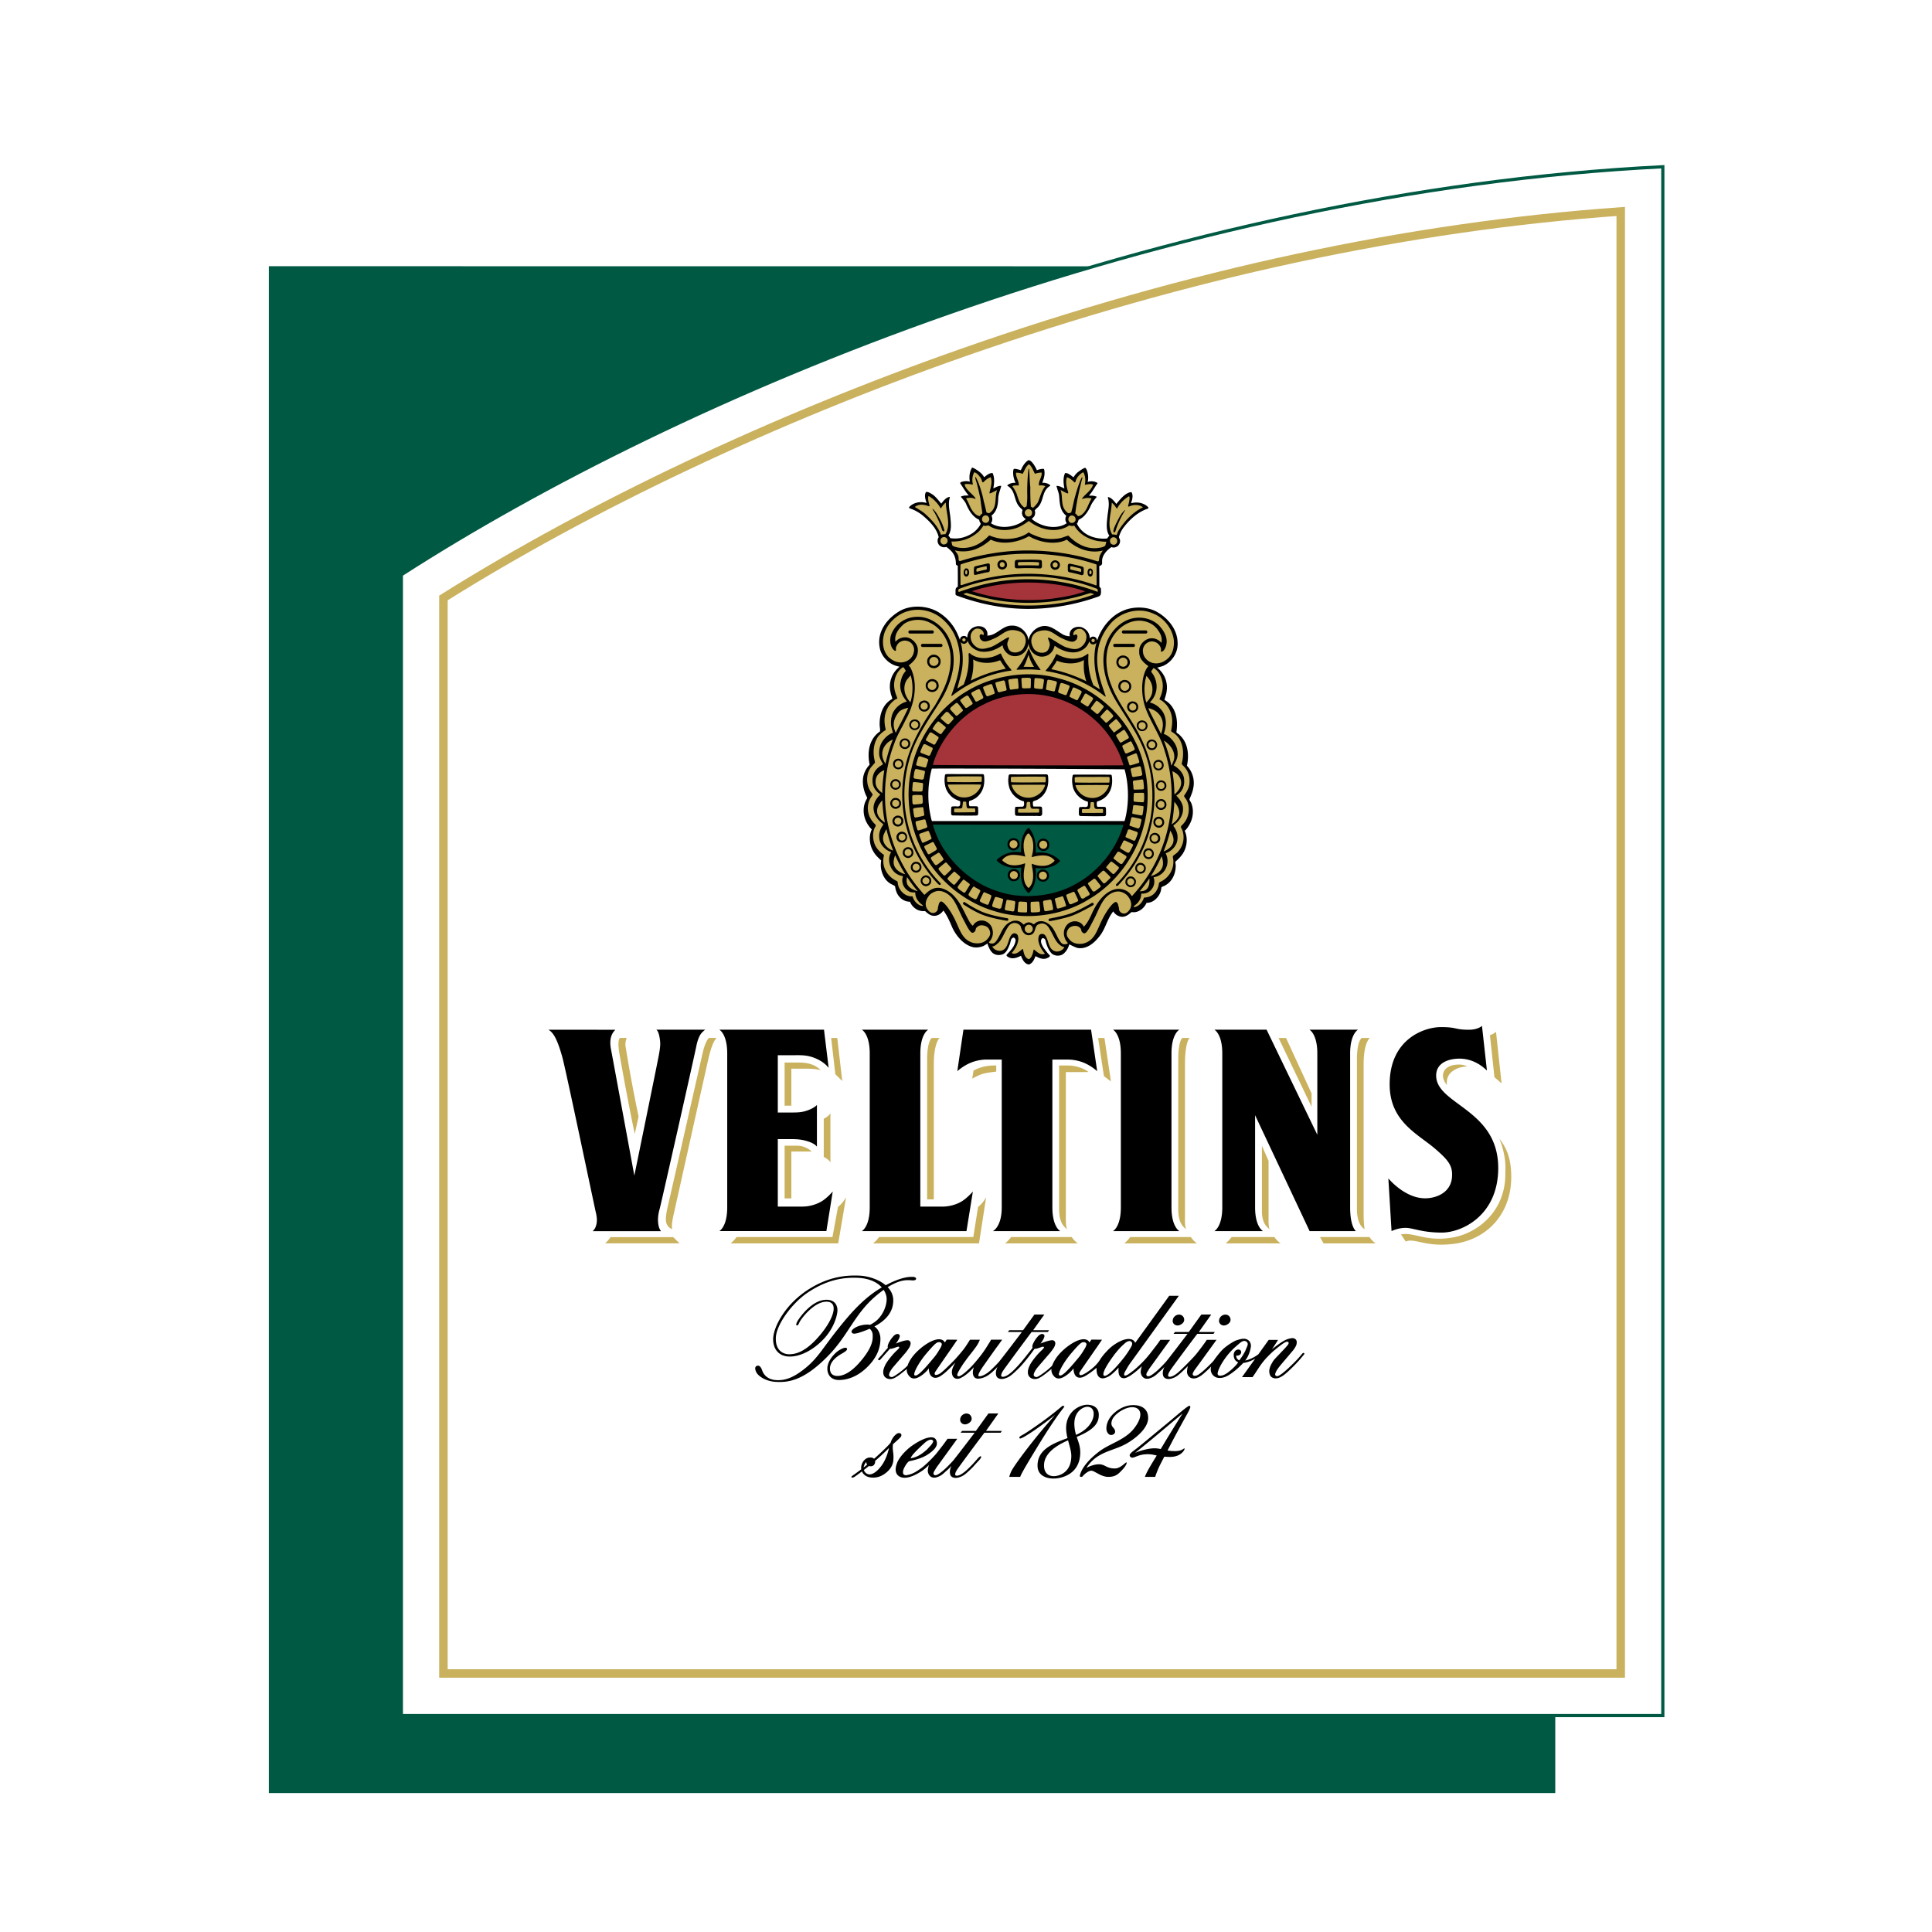
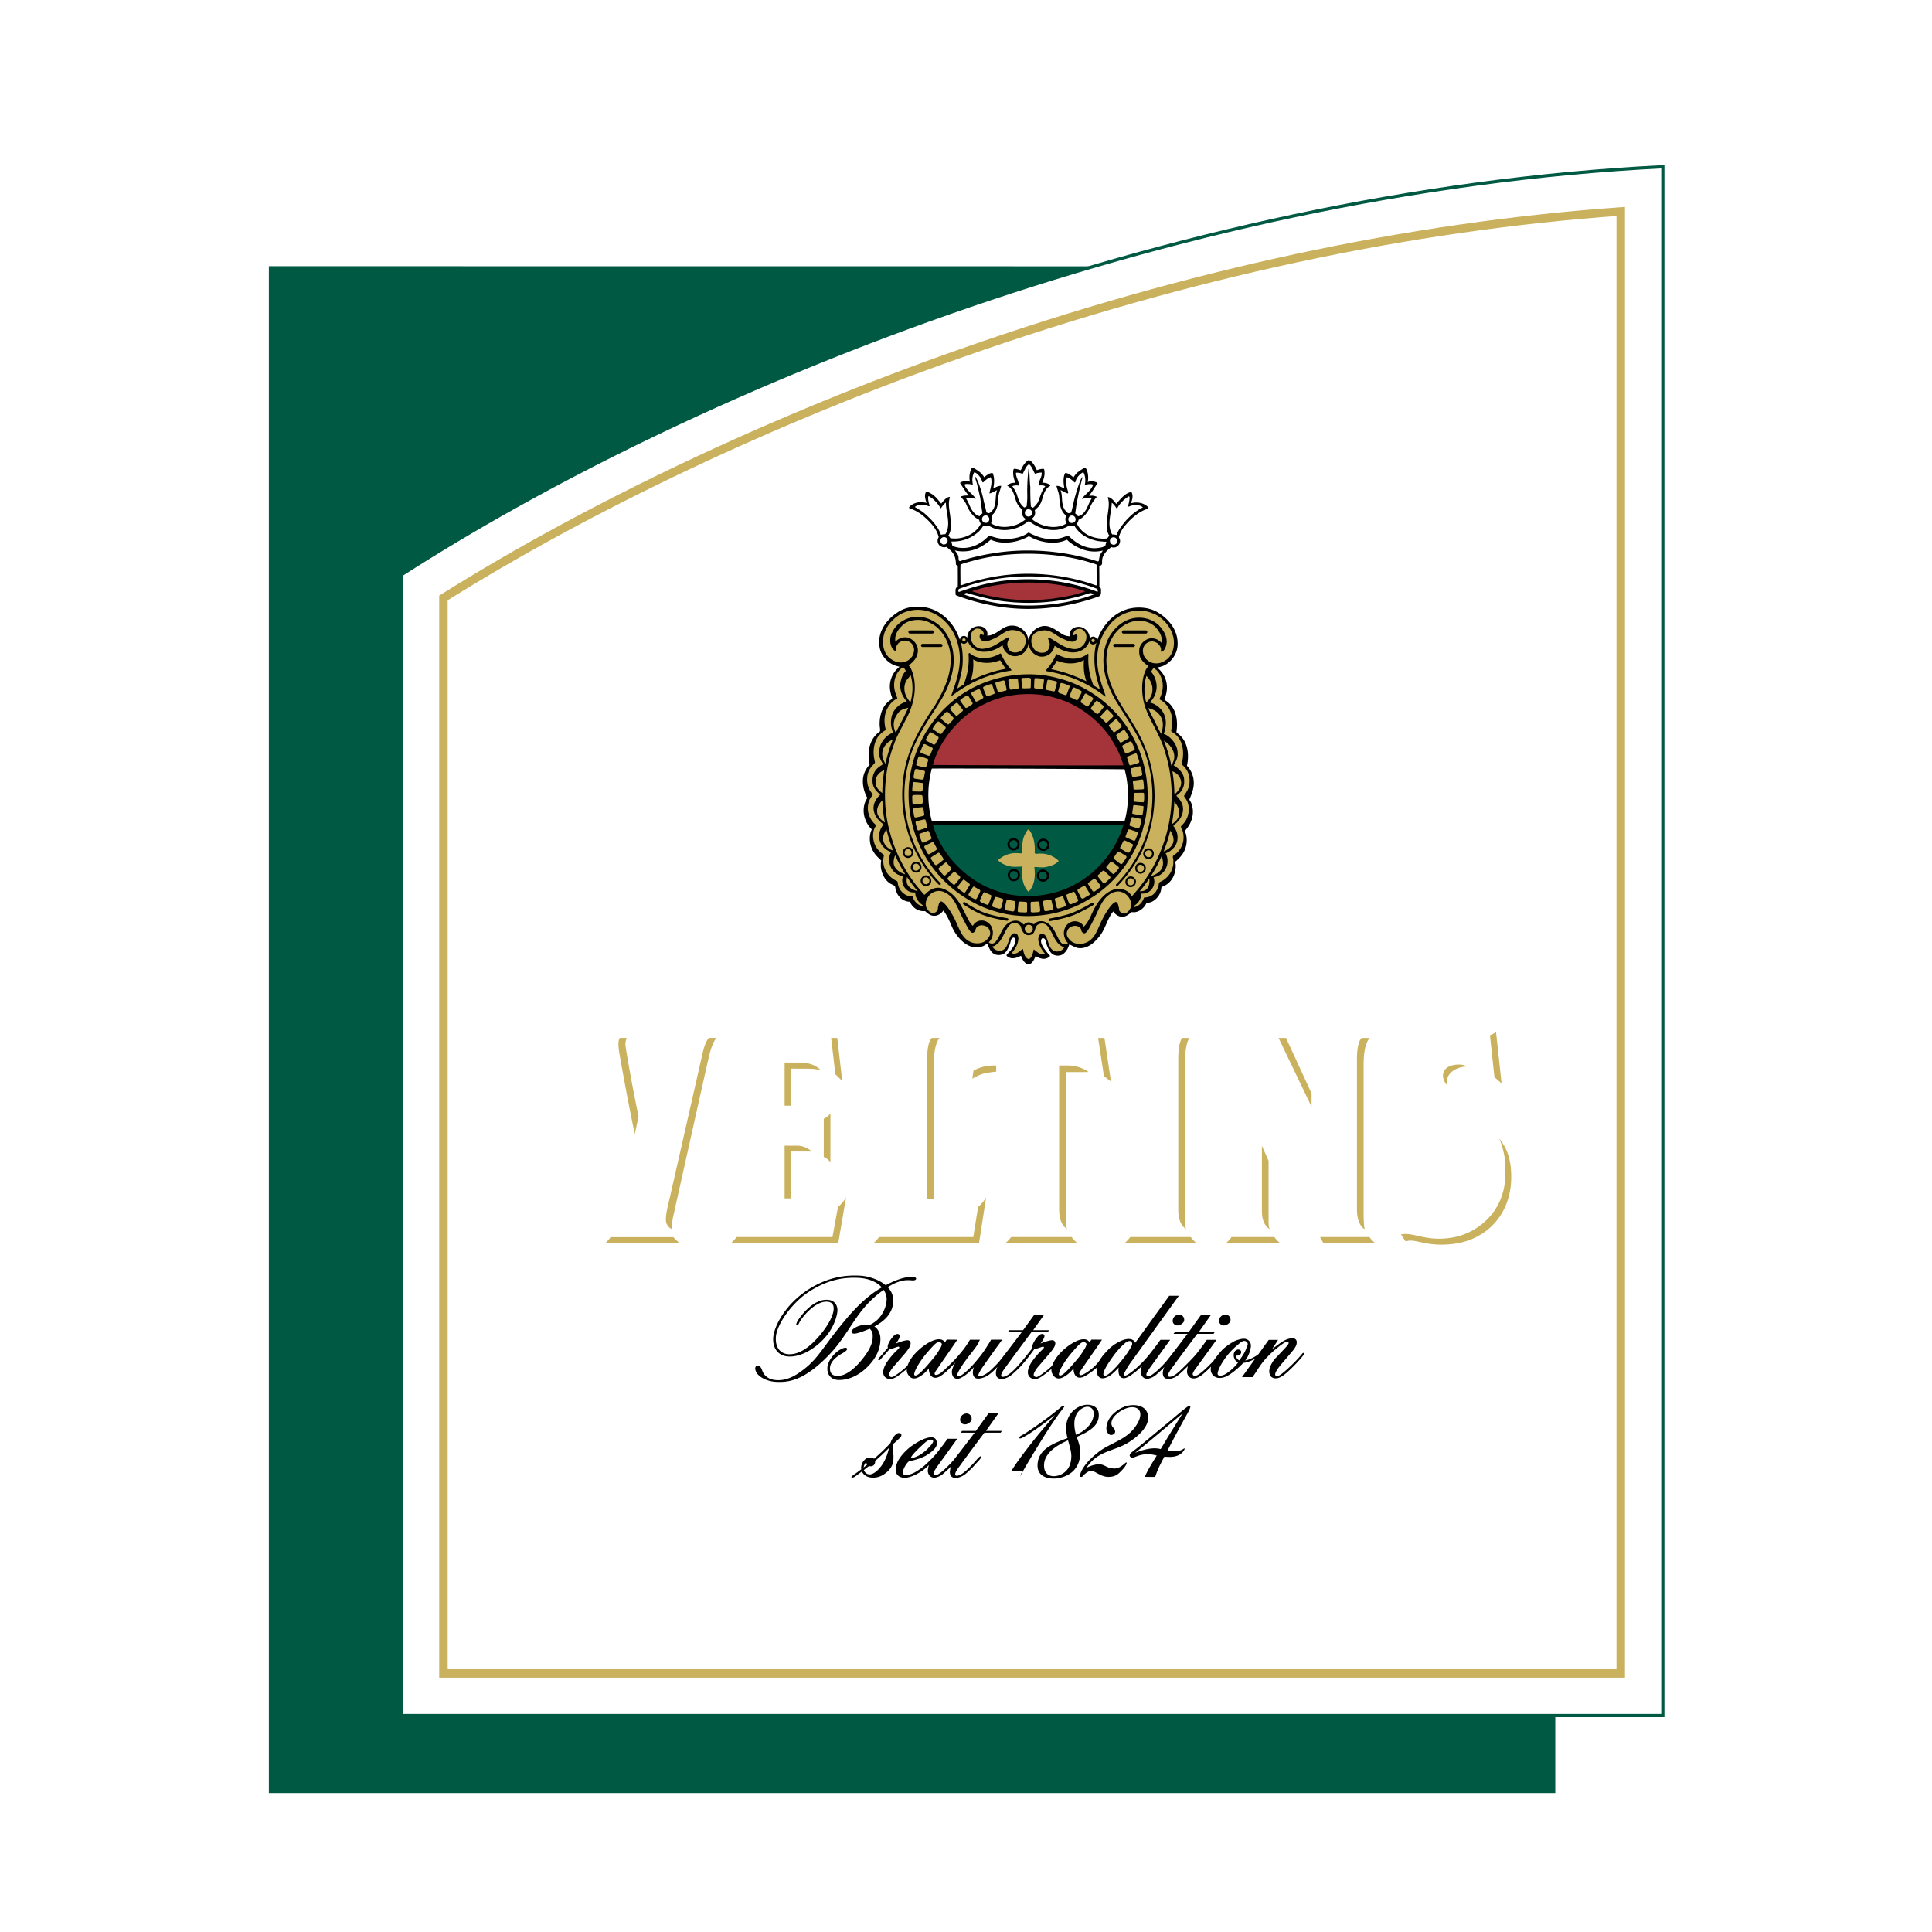
<svg xmlns="http://www.w3.org/2000/svg" width="2500" height="2500" viewBox="0 0 192.756 192.756">
  <g fill-rule="evenodd" clip-rule="evenodd">
-     <path fill="#fff" d="M0 0h192.756v192.756H0V0z" />
    <path fill="#fff" d="M10.504 2.834h171.748v187.088H10.504V2.834z" />
    <path d="M91.273 26.572c.01-.003.017-.006.025-.006l-64.474-.006v152.335H155.17V26.572l-63.872-.006c-.008 0-.015.003-.025.006z" fill="#005943" />
    <path d="M165.9 16.635c-49.832 2.491-98.069 22.803-125.858 40.709v113.818H165.9V16.635z" fill="#fff" stroke="#005943" stroke-width=".319" stroke-miterlimit="2.613" />
    <path d="M96.094 35.172c-18.816 6.594-37.127 15.251-51.853 24.486v107.304H161.7V21.096c-21.177 1.503-43.22 6.229-65.606 14.076z" fill="#fff" stroke="#c9b15e" stroke-width=".845" stroke-miterlimit="2.613" />
-     <path d="M65.852 103.82c.054.443-.019.863-.105 1.375-.083.506-2.459 12.094-2.459 12.094s-2.204-11.963-2.309-12.49c-.104-.516-.127-.938-.01-1.357a1.6 1.6 0 0 1 .425-.701s-6.716-.008-6.703 0c.21.064.511.373.753.867.242.496.446 1.094.67 1.904.372 1.377 3.221 14.992 3.316 15.379.155.635.159 1.029.021 1.443a1.164 1.164 0 0 1-.319.502h6.827s-.197-.18-.276-.67c-.074-.463-.032-.988.127-1.537.14-.482 3.542-15.609 3.661-16.24.121-.633.303-1.023.461-1.246.128-.18.424-.412.424-.412h-4.878c.202.132.31.564.374 1.089zM71.764 122.828s.791-.404.791-2.373v-15.354c0-1.963-.791-2.371-.791-2.371H82.21l.465 3.814s-.37-.543-1.247-.926c-.893-.389-1.492-.338-2.369-.338-.878 0-1.458.002-1.458.002v5.713h1.302c.666 0 1.129 0 1.753-.244.66-.254.848-.512.848-.512v4.166s-.172-.289-.848-.512c-.632-.207-1.087-.244-1.753-.244h-1.302v6.732h2.446a3.84 3.84 0 0 0 1.949-.535c.558-.348 1.087-.967 1.087-.967l-.635 3.947H71.764v.002zM111.828 120.455c0 1.969-.787 2.373-.787 2.373h6.625s-.787-.404-.787-2.373v-15.354c0-1.963.787-2.371.787-2.371h-6.625s.787.408.787 2.371v15.354zM135.281 122.828s-.578-.404-.578-2.373v-15.354c0-1.963.791-2.371.791-2.371h-4.855s.791.408.791 2.371v8.119l-5.064-10.49h-5.211s.793.408.793 2.371v15.354c0 1.969-.793 2.373-.793 2.373h4.857s-.791-.404-.791-2.373v-9.189l5.439 11.562h4.621zM143.285 107.309c0-1.16 1.027-1.598 1.986-1.674a3.664 3.664 0 0 1 2.172.484c.51.287.908.686.908.686l-.494-4.451s-.395.383-1.295.383c-1.473 0-1.146-.264-2.799-.264-1.668 0-5.117 1.189-5.117 5.713 0 3.695 2.77 4.92 4.496 6.391 1.463 1.248 1.795 1.783 1.725 2.857s-.846 1.854-2.111 2.072c-1.17.201-2.146-.254-2.895-.746a7.14 7.14 0 0 1-1.344-1.186l.318 5.254s.629-.324 1.395-.324c.762 0 1.609.471 3.619.471 2.008 0 5.629-1.699 5.629-6.447.001-5.883-6.193-6.307-6.193-9.219zM104.994 105.711h1.461c1.006 0 1.729.297 2.229.594.473.277.783.57.783.57l-.611-4.145H96.123l-.613 4.145s.316-.293.785-.57a4.261 4.261 0 0 1 2.229-.594h1.42v14.744c0 1.969-.887 2.373-.887 2.373h6.725s-.787-.404-.787-2.373v-14.744h-.001zM91.822 120.383h2.206c.705 0 1.419-.211 1.945-.535.558-.348 1.091-.967 1.091-.967l-.638 3.947H85.982s.791-.404.791-2.373v-15.354c0-1.963-.791-2.371-.791-2.371h6.63s-.791.408-.791 2.371v15.282h.001z" />
    <path fill="#c9b15e" d="M109.561 103.557l.576 3.802.703.539-.649-4.341h-.63zM106.924 123.422h-6.047c-.287.396-.594.629-.594.629h7.256s-.318-.197-.615-.629zM105.67 106.305v14.365c0 1.023.293 1.619.797 1.961-.152-.354-.127-.826-.127-1.451v-14.219h.906c.904 0 1.361-.004 1.361-.004-.312-.244-1.068-.652-2.076-.652h-.861zM63.33 113.135l.382-1.738a152.122 152.122 0 0 1-1.297-6.973c-.077-.467.115-.871.115-.871h-.661s-.306.09-.086 1.463c.054.336.851 4.847 1.547 8.119zM60.909 123.428a.298.298 0 0 1-.034.059c-.195.289-.354.41-.492.561H67.8l-.635-.619h-6.256v-.001zM70.122 104.98c-.239 1.027-3.275 14.449-3.434 15.105-.131.555-.351 1.49-.208 1.924.179.525.584.621.584.621s-.121-.291.131-1.398c.122-.531 3.278-14.717 3.517-15.74.399-1.693.788-1.936.788-1.936h-.772c-.001.001-.338.274-.606 1.424zM82.851 115.988v-4.932s-.092.275-.666.564v3.805c.574.286.666.563.666.563zM84.031 107.848l-.497-4.291h-.61l.418 3.621.689.67zM83.607 120.416l-.552 3.006h-9.566c-.288.396-.594.629-.594.629h10.734l.781-4.596c.001 0-.299.565-.803.961zM97.584 120.416l-.479 3.006h-9.401c-.287.396-.593.629-.593.629h10.564l.711-4.596c.001 0-.296.565-.802.961zM93.167 106.205c0-2.205.584-2.648.584-2.648h-.785s-.465.295-.465 2.139v13.967h.666v-13.458zM118.342 122.631c-.152-.357-.117-.832-.117-1.459v-14.967c0-2.361.48-2.648.48-2.648h-.738s-.412.242-.412 2.139v14.965c0 1.032.285 1.632.787 1.97zM118.809 123.422h-6.043c-.291.396-.598.629-.598.629h7.256s-.32-.197-.615-.629zM136.148 122.631s-.1-.486-.1-1.486v-14.939c0-2.238.629-2.648.629-2.648h-.822s-.473.295-.473 2.139v14.939c.001 1.667.766 1.995.766 1.995zM136.637 123.422h-4.939l.352.629h5.199a2.28 2.28 0 0 1-.612-.629zM149.812 108.09l-.555-5.15s-.172.191-.605.342l.449 4.188.711.62zM78.952 110.311v-3.693s.672.006 1.549.006c.871 0 1.355.139 1.355.139s-.067-.131-.43-.355c-.315-.188-.81-.395-1.687-.395-.876 0-1.457-.006-1.457-.006v4.307h.526l.144-.003zM78.952 114.889h.944c.666 0 1.083.002 1.083.002-.169-.193-.749-.582-1.396-.582h-1.301v5.258h.67v-4.678zM127.564 103.557l3.291 6.865v-1.334l-2.547-5.531h-.744zM126.666 122.631c-.125-.338-.1-.758-.1-1.307v-5.504l-.666-1.502v6.496c0 .899.258 1.459.766 1.817zM127.15 123.422h-4.27c-.291.396-.594.629-.594.629h5.479c.001 0-.318-.197-.615-.629zM144.852 106.926c.668-.545 1.523-.516 1.523-.516s-.297-.215-.877-.197c-1.086.025-1.533.551-1.533 1.096 0 .543.404.951.404.951s-.185-.789.483-1.334zM149.58 113.592c.357.822.535 1.727.586 2.27.051.52.023.887.023 1.26 0 3.75-2.762 5.893-5.215 6.336-2.477.449-3.748-.424-4.924-.338a2.17 2.17 0 0 0-.273.037l.465.705s.26-.088.426-.088c.984 0 1.861.596 4.225.344 3.303-.357 5.883-2.854 5.883-6.699-.001-1.769-.415-2.831-1.196-3.827zM97.127 106.814l-.125.811s.25-.17.754-.383c.4-.17.924-.242 1.637-.328v-.609h-.189c-.913 0-1.585.242-2.077.509zM118.637 79.602c.133-.316.258-.613.324-.938a2.453 2.453 0 0 0-.602-2.206.092.092 0 0 1-.023-.08c.125-.586.309-2.05-.703-2.978-.004-.006-.012-.013-.014-.019a.38.38 0 0 0-.125-.096c-.102-.061-.252-.153-.197-.357 0 .002-.004.006-.004.01.094-.667.166-2.296-1.156-3.03a.09.09 0 0 1-.045-.099c.025-.108.057-.217.088-.319.049-.156.094-.303.115-.463.156-.901-.17-1.756-.893-2.346a.085.085 0 0 1-.031-.089.083.083 0 0 1 .064-.067l.096-.025c.178-.048.346-.092.506-.157.842-.386 1.402-1.285 1.365-2.19-.008-1.151-.729-2.261-1.93-2.975-.986-.605-2.539-.631-3.609-.057-1.027.494-1.936 1.594-2.314 2.81a.088.088 0 0 1-.094.061.09.09 0 0 1-.08-.077c-.006-.042-.025-.085-.043-.131-.008-.016-.018-.031-.02-.044-.029-.058-.09-.098-.184-.127-.137-.035-.26.044-.334.134-.025.029-.062.038-.098.025s-.061-.044-.061-.083a1.046 1.046 0 0 0-.547-.925c-.002-.002-.006-.002-.008-.006-.266-.185-.742-.169-1.016.035-.211.146-.262.374-.271.536v.013c0 .006.008.016.01.025a.17.17 0 0 1 .008.153.095.095 0 0 1-.08.051c-.262 0-.488-.08-.664-.153a7.94 7.94 0 0 1-.52-.322c-.559-.366-1.084-.711-1.76-.472-.543.175-1.008.72-1.078 1.273a.09.09 0 0 1-.086.079.089.089 0 0 1-.09-.073c-.041-.198-.092-.427-.217-.615-.314-.511-.848-.807-1.393-.778-.447.004-.795.236-1.162.484-.375.252-.764.511-1.266.511a.096.096 0 0 1-.072-.035.085.085 0 0 1-.014-.077c.059-.207-.012-.442-.178-.615-.271-.261-.734-.255-1.033-.111-.358.146-.6.53-.604.95a.093.093 0 0 1-.054.083.087.087 0 0 1-.092-.013.847.847 0 0 0-.048-.042.351.351 0 0 0-.111-.08.35.35 0 0 0-.284.016c-.096.045-.125.16-.153.271a.087.087 0 0 1-.08.067.085.085 0 0 1-.089-.057c-.083-.213-.191-.494-.322-.762a4.748 4.748 0 0 0-1.536-1.779c-1.146-.848-2.951-.944-4.114-.217-1.098.676-2.159 1.951-1.853 3.501.121.743.749 1.463 1.492 1.716.061.022.125.038.188.054.081.022.16.044.236.069a.101.101 0 0 1 .058.071.11.11 0 0 1-.032.085c-.766.616-1.085 1.557-.852 2.523.013.089.044.178.076.271.039.105.076.213.089.332a.087.087 0 0 1-.048.086c-1.093.58-1.23 1.824-1.215 2.513 0 .08.01.159.023.239.015.144.035.291.003.438a.079.079 0 0 1-.035.054c-.918.621-1.289 1.827-.992 3.217a.093.093 0 0 1-.021.079 2.503 2.503 0 0 0-.472.718c-.364.823-.106 1.831.223 2.442 0-.002-.004-.006-.004-.009a.167.167 0 0 1 .025.118v.022a.069.069 0 0 1-.009.05 2.542 2.542 0 0 0-.233.486c-.268.867-.009 1.83.676 2.505a.09.09 0 0 1 .025.064v.019a.093.093 0 0 1-.009.042c-.29.6-.227 1.477.153 2.092.163.3.424.552.676.797l.099.096a.092.092 0 0 1 .025.077c-.032.214-.073.622.026.957.136.558.433 1.001.831 1.25.061.038.128.07.198.105.102.048.207.096.3.179a.11.11 0 0 1 .029.055c.044.284.105.503.197.688.242.472.708.774 1.189.774.029 0 .054.013.071.036.038.05.063.102.089.153.013.025.025.051.038.073.287.475.788.73 1.311.67a.094.094 0 0 1 .07.022c.191.171.405.367.654.428.382.092.771-.083 1.039-.466.016-.022.041-.039.07-.039s.058.013.073.035c.364.479.603 1.027.83 1.553 0 0 .104.242.104.239.182.37.871 1.591 2.007 1.837.27.05.596.015.908-.102.096-.042.191-.103.281-.16.049-.031.107-.067.162-.098a.08.08 0 0 1 .082-.004.096.096 0 0 1 .049.068c.014.076.037.153.037.153.004.002.16.424.316.599.197.265.535.376.908.297.412-.076.609-.552.756-.902 0 0 .004-.013.008-.017.037-.079.061-.172.082-.268.029-.125.061-.249.127-.363l.012-.016c.062-.064.168-.169.318-.144a.452.452 0 0 1 .242.316v.025c-.055.589-.471 1.033-.871 1.46l-.029.035s-.004.004-.004.007l-.002.006c.012.033.061.061.107.087.02.009.039.021.055.032.367.205.805.025 1.148-.153a.09.09 0 0 1 .072-.004c.023.01.043.029.051.052.139.363.326.74.689.816.322-.118.469-.446.578-.749a.082.082 0 0 1 .021-.035.117.117 0 0 1 .121-.039c.006.003.01.003.016.007.326.175.65.322 1 .213.027-.016.061-.029.094-.042.115-.048.176-.08.189-.134a5.073 5.073 0 0 1-.549-.67l-.086-.115-.008-.01-.025-.047c-.123-.223-.264-.479-.193-.775 0-.006 0-.013.004-.016.021-.048.086-.191.215-.22.008-.003.018-.003.023-.003a.412.412 0 0 1 .344.243l.006.015c.107.453.266.963.633 1.331.254.19.666.216.934.061.287-.186.482-.501.568-.734.111-.306.113-.312.197-.29.01.004.016.006.023.013 0-.002-.004-.002-.004-.002.004.002.525.284.809.354.719.102 1.396-.271 2.08-1.138.299-.37.488-.801.674-1.218.188-.43.381-.874.697-1.263.02-.021.047-.035.076-.031a.08.08 0 0 1 .07.042c.135.223.367.398.619.468.43.108.773-.149 1.051-.418a.1.1 0 0 1 .072-.021l.041.003c.111.006.23.016.334-.003.428-.067.865-.431 1.043-.868a.087.087 0 0 1 .076-.054c.221-.013.387-.048.523-.118.5-.246.852-.778.873-1.323 0-.02.006-.035.02-.051a.546.546 0 0 1 .264-.172c.049-.02.096-.036.143-.068.621-.337 1-1.042 1.01-1.884a.852.852 0 0 0-.016-.169.635.635 0 0 1-.004-.278.106.106 0 0 1 .029-.045c.186-.153.379-.328.555-.562.549-.647.689-1.629.344-2.388-.002-.013-.006-.025-.006-.038-.002-.083.061-.121.094-.138a.048.048 0 0 0 .012-.01c.672-.75.883-1.737.551-2.583a.672.672 0 0 0-.076-.144.644.644 0 0 1-.115-.273.068.068 0 0 1 .008-.045l.052-.106zm-6.26 2.359s-.078.153-.236.153H92.839l-.039-.124c-.099-.296-.153-.609-.208-.912l-.032-.179a10.28 10.28 0 0 1 .227-4.238l.034-.144h.154c6.17-.012 19.024.064 19.235.08l.123.006.033.123c.456 1.613.46 3.619.011 5.235z" />
    <path d="M118.422 76.397c.232-1.078.109-2.299-.73-3.064-.088-.146-.369-.159-.309-.382.168-1.206-.082-2.5-1.203-3.122.061-.265.166-.511.205-.785.166-.954-.186-1.831-.928-2.434.209-.057.418-.108.615-.184.871-.399 1.461-1.317 1.418-2.274-.006-1.295-.877-2.401-1.971-3.052-1.039-.638-2.627-.635-3.695-.063-1.121.542-2.006 1.731-2.359 2.863-.01-.07-.045-.134-.072-.2-.049-.096-.148-.147-.24-.175-.17-.045-.328.044-.428.162a1.136 1.136 0 0 0-.594-1.004c-.305-.214-.818-.185-1.115.035-.203.144-.297.367-.309.605-.014.061.051.102.025.156a1.58 1.58 0 0 1-.621-.144c-.73-.393-1.414-1.132-2.352-.797-.566.183-1.061.756-1.139 1.346-.043-.23-.102-.453-.227-.647-.318-.516-.863-.852-1.469-.82-.951.007-1.482.999-2.428.996.068-.249-.021-.513-.203-.702-.287-.277-.781-.296-1.129-.131-.412.169-.654.603-.657 1.033-.061-.048-.112-.111-.186-.137a.44.44 0 0 0-.354.022c-.134.061-.168.204-.2.329a8.366 8.366 0 0 0-.326-.77c-.338-.681-.889-1.357-1.562-1.811-1.139-.845-2.994-.985-4.215-.223-1.231.762-2.194 2.072-1.895 3.594.131.79.795 1.527 1.553 1.786.138.048.288.073.421.125a2.496 2.496 0 0 0-.88 2.602c.029.21.141.396.163.6-.946.503-1.288 1.553-1.263 2.595.003.221.074.443.029.653-1.084.737-1.292 2.083-1.027 3.311a2.62 2.62 0 0 0-.491.74c-.351.797-.163 1.801.229 2.521.019.025.009.064.009.096-.088.163-.182.326-.238.504-.291.941.031 1.936.698 2.596v.023c-.318.656-.216 1.572.156 2.171.188.354.498.632.788.916-.048.309-.061.689.028.992.125.503.396 1.007.872 1.3.155.105.341.15.484.277.038.252.099.498.207.718.246.481.727.823 1.269.823.052.07.08.146.121.22.294.484.827.778 1.397.711.208.188.427.386.695.449.463.109.877-.136 1.133-.503.411.542.656 1.167.924 1.776.401.813 1.142 1.687 2.067 1.887.324.061.676 0 .967-.108.158-.073.303-.182.449-.264.01.086.041.172.041.172s.162.437.326.619c.23.315.621.414.996.331.467-.082.674-.595.826-.965.098-.198.098-.438.207-.625.068-.067.141-.134.236-.115.09.044.15.146.17.246-.055.58-.492 1.026-.891 1.453-.006.026-.021.045-.016.077.023.092.133.131.207.179.398.224.875.038 1.234-.15.135.363.344.804.779.876.369-.117.535-.484.656-.813.006-.006.016-.021.031-.015.318.169.68.344 1.072.217.127-.067.354-.105.344-.293-.254-.242-.453-.53-.654-.804-.127-.229-.281-.476-.213-.759.029-.063.076-.153.152-.169.119.003.217.086.266.191.121.504.289 1.008.662 1.377a1 1 0 0 0 1.043.067c.293-.195.504-.522.6-.781.096-.255.09-.233.09-.233s.539.294.838.367c.916.131 1.639-.501 2.166-1.171.615-.762.756-1.728 1.371-2.48.15.249.404.43.672.507.459.117.826-.142 1.139-.438.129.006.268.023.396 0 .48-.076.93-.475 1.111-.921.199-.01.391-.042.559-.125.523-.262.9-.823.922-1.403.096-.125.254-.131.379-.213.715-.389 1.047-1.167 1.057-1.958.006-.15-.059-.294-.023-.428.215-.179.398-.351.568-.571.555-.66.721-1.683.357-2.486-.004-.048.053-.058.082-.086.639-.711.934-1.738.57-2.673-.047-.137-.168-.245-.188-.398.146-.347.301-.686.373-1.059a2.512 2.512 0 0 0-.62-2.284zM109 63.747a.176.176 0 0 1 .217.089c.016.077.006.16-.066.204-.043.029-.113.038-.158.013-.047-.013-.072-.067-.092-.109a.176.176 0 0 1 .099-.197zm-6.062-.093c.111-.398.438-.679 1.098-.755.807-.099 1.191.449 1.932.791.73.338 1.057.417 1.285.249.092-.069.156-.115.197-.223.055-.153.084-.353-.07-.408-.102-.042-.166.07-.27.076-.068-.153.006-.328.117-.447.152-.169.379-.219.609-.191.271.076.477.354.539.612.086.5-.166.966-.574 1.231-.424.284-.881.157-1.406 0-.523-.156-1.664-1.043-1.814-.97-.104.052.209.47.15.77-.07.341-.209.641-.539.708a1.032 1.032 0 0 1-1.016-.325c-.207-.32-.36-.713-.238-1.118zm-6.082-.321c.061-.258.271-.536.539-.612.234-.029.457.021.609.191.113.121.186.296.119.446-.102-.006-.17-.118-.271-.077-.154.055-.125.256-.066.409.037.109.102.153.193.223.23.169.555.09 1.289-.248.736-.342 1.123-.891 1.932-.791.658.077.982.357 1.094.756.121.404-.031.797-.238 1.116a1.026 1.026 0 0 1-1.014.324c-.33-.067-.469-.366-.537-.708-.061-.299.252-.717.15-.769-.15-.077-1.291.813-1.818.97-.525.155-.982.284-1.402 0-.412-.264-.662-.73-.579-1.23zm-.845.465c.01-.061.064-.092.115-.121a.196.196 0 0 1 .201.102c.016.063.007.146-.051.182-.048.035-.125.054-.175.022-.067-.041-.105-.106-.09-.185zm-3.934 26.598c-.453-.029-.862-.453-.998-.871-.013-.175-.208-.057-.313-.111-.548-.074-1.037-.584-1.158-1.11-.054-.125 0-.3-.117-.396-.816-.359-1.422-1.198-1.361-2.12-.008-.156.038-.29.057-.437-.003-.031-.017-.057-.029-.085-.372-.246-.716-.619-.879-1.014-.205-.504-.252-1.196.009-1.687.048-.086.121-.198.058-.296-.609-.536-.9-1.342-.699-2.15.07-.3.236-.557.421-.81-.035-.175-.201-.29-.271-.449-.37-.613-.389-1.585.022-2.185.136-.207.325-.389.481-.587-.028-.188-.08-.382-.108-.577-.095-.756.029-1.483.446-2.063.217-.24.45-.449.714-.599.033-.163-.063-.3-.061-.466-.169-1.027.183-1.997 1.027-2.586.07-.052.188-.048.208-.153-.179-.424-.335-.877-.322-1.365.035-.679.303-1.339.896-1.718.111.07.166.201.239.309.045.038.016.1-.019.134-.303.332-.417.743-.491 1.171-.073.698.2 1.3.641 1.798-.003.006-.01.015-.006.025a2.143 2.143 0 0 0-1.422 1.221c-.14.382-.191.848-.121 1.269.054.192.096.389.166.578.003.019-.01.032-.013.048-.578.194-1.11.794-1.275 1.368-.118.417-.144.947.073 1.327.061.146.14.283.232.418-.118.115-.274.182-.401.292-.549.399-.724 1.018-.628 1.674.077.424.36.788.733 1.046.007.016.007.042 0 .054-.453.44-.778 1.021-.609 1.674.099.504.485.932.903 1.243.019.023.009.055.013.083-.252.357-.434.747-.398 1.212 0 .656.516 1.246 1.104 1.472.146.003.019.144.006.205-.275.605-.061 1.354.382 1.805.249.246.549.37.874.424.003.121-.058.227-.064.351-.025.52.277.989.733 1.206.176.076.36.073.565.073-.013.514.303.963.708 1.244.022.037.07.05.052.111zm-1.624-20.864c-.303-.571-.287-1.184-.003-1.662.048-.077.105-.14.178-.227.07-.082.166-.194.227-.261l.007.004c.252.838.229 1.83-.022 2.666l-.017.002a2.287 2.287 0 0 1-.37-.522zm.167 1.09a33.43 33.43 0 0 1-1.005 1.991 14.82 14.82 0 0 0-.239.491h-.006a2.156 2.156 0 0 1-.147-.386c-.182-.689.101-1.276.522-1.751.175-.124.309-.195.533-.264.096-.033.227-.064.335-.086l.007.005zm-2.188 12.092h.006c-.003.002-.003.002-.003.006a15.6 15.6 0 0 0 .673 2.13l-.004.006a1.509 1.509 0 0 1-.507-.268c-.411-.341-.597-.797-.437-1.294.038-.087.067-.16.115-.258.048-.099.111-.236.159-.316l-.002-.006zm-.141-.644c-.321-.207-.764-.59-.781-1.106-.009-.357.1-.574.307-.864.061-.083.153-.188.217-.252h.002c.017.475.055.953.119 1.436.037.263.085.524.136.786zm-.927-3.903c-.052-.507.137-.896.561-1.18.089-.058.213-.118.303-.15 0-.003 0-.006.003-.013l.006.009c-.003.003-.006.003-.009.003a14.841 14.841 0 0 0-.201 2.28l-.006.006c-.271-.203-.609-.515-.657-.955zm.758-2.401c-.232-.634-.05-1.218.447-1.674.15-.137.364-.246.504-.306l.006.006a13.945 13.945 0 0 0-.73 2.404l-.003.003a2.128 2.128 0 0 1-.224-.433zm1.187 9.56l.006.003c-.003 0-.003 0-.003.003.288.654.625 1.288 1.011 1.901h.003l-.003.003v-.003c-.415-.118-1.018-.432-1.142-.993-.077-.338.051-.714.13-.909.001-.002-.002-.002-.002-.005zm1.186 2.171v.003c.322.484.673.953 1.059 1.409v.003c-.338-.083-.934-.313-1.071-.803-.057-.202-.016-.463.013-.609v-.003h-.001zm7.937 6.282c-.344.328-.838.389-1.297.303-1.219-.312-1.369-1.425-1.984-2.58-.546-1.027-1.139-1.699-1.33-1.543-.169.14-.16.306-.223.513-.042.137-.003.239-.081.36a.507.507 0 0 1-.455.256c-.207.009-.434-.198-.581-.44-.233-.393-.099-.852.121-1.165.188-.319.52-.495.845-.574.625-.118 1.298.312 1.674.874.424.637.616 1.247 1.033 2.024.287.542.618 1.257.88 1.257.086 0 .131-.048.197-.103.141-.115.072-.287.197-.417.207-.214.447-.265.734-.198.303.067.498.236.59.532.117.356-.039.611-.32.901zm6.931 1.151c-.816-.166-.682-1.087-1.086-1.607a.394.394 0 0 0-.422-.131c-.238.073-.238.325-.268.526.039.542.309 1.001.656 1.416-.002.035-.061.041-.092.054-.418.106-.688-.242-.998-.455a.065.065 0 0 0-.031.044c-.078.338-.141.708-.457.928-.449-.119-.51-.625-.605-1.001-.041-.061-.074.022-.109.031-.285.228-.602.546-1 .364-.006-.01-.006-.026 0-.032.363-.42.637-.89.654-1.453-.035-.157-.029-.342-.193-.435-.078-.054-.182-.085-.279-.054-.236.067-.336.328-.424.526-.162.465-.287 1.145-.91 1.215a.89.89 0 0 1-.793-.405c0-.01 0-.025.006-.032.252-.019.424-.229.615-.379.096-.103.182-.211.256-.326.277-.449.453-.941.777-1.368.182-.204.461-.332.75-.246.162.051.338.157.42.307.09.328.215.679.549.842a.657.657 0 0 0 .574-.038c.443-.242.205-.891.746-1.03a.704.704 0 0 1 .639.052c.244.156.365.423.504.659.318.549.539 1.259 1.182 1.55.055.02.131.016.162.061-.165.297-.491.443-.823.417zm-3.047-2.497c.072-.105.184-.149.299-.175a.438.438 0 0 1 .344.163c.074.089.086.208.08.322a.446.446 0 0 1-.184.274.41.41 0 0 1-.33.048.441.441 0 0 1-.258-.227c-.035-.13-.044-.299.049-.405zm10.42-1.731c-.146.242-.373.449-.58.44a.508.508 0 0 1-.455-.256c-.078-.121-.039-.223-.08-.36-.064-.208-.055-.373-.223-.513-.193-.156-.785.516-1.334 1.543-.615 1.154-.762 2.267-1.98 2.58-.459.086-.953.025-1.297-.303-.281-.29-.438-.545-.322-.899.092-.296.287-.465.59-.535.285-.064.525-.013.73.201.123.13.061.303.201.417.066.055.109.103.197.103.262 0 .592-.714.879-1.256.416-.778.607-1.388 1.033-2.025.377-.562 1.049-.992 1.674-.877.326.083.654.258.846.577.221.308.354.771.121 1.163zm.196-1.295a8.758 8.758 0 0 0-.232-.296c-.4-.382-.961-.51-1.51-.373-1.164.341-1.891 1.559-2.33 2.586-.197.393-.387.797-.719 1.125-.066-.058-.098-.156-.162-.223a1.024 1.024 0 0 0-1.061-.255c-.447.13-.744.589-.773 1.039-.02.38.104.712.326.996.047.063.086.086.086.086s-.141.111-.256.117c-.207.01-.314-.006-.496-.232-.469-.645-.605-1.538-1.41-1.933-.307-.175-.73-.192-1.029 0-.096.054-.172.182-.277.159-.172-.149-.414-.227-.643-.143a.669.669 0 0 0-.291.188c-.104-.064-.209-.167-.311-.242-.273-.195-.701-.198-.994-.042-.91.392-.977 1.416-1.57 2.06-.178.127-.26.127-.418.104-.158-.022-.168-.086-.207-.121a1.31 1.31 0 0 0 .342-1.346c-.084-.372-.438-.701-.801-.791a1.006 1.006 0 0 0-.99.287c-.055.064-.1.147-.148.205-.129-.089-.223-.233-.309-.36-.685-1.171-1.123-2.711-2.561-3.297-.905-.379-1.526.153-1.948.574l-.032-.019c-.07-.076-.137-.153-.208-.232l-.535-.638a14.81 14.81 0 0 1-2.729-5.536c-.741-2.796-.523-6.094.488-8.674.281-.835.765-1.591 1.145-2.388.833-1.463 1.275-3.492.497-5.128a1.927 1.927 0 0 0-.204-.28l-.016.01-.003-.01c.003-.004.01-.004.017-.004 0 0 0 .004.003.004.089-.064.284-.217.475-.421.312-.341.469-.73.434-1.199-.044-.529-.5-1.018-1.008-1.154a1.283 1.283 0 0 0-1.224.418c-.141-.737.325-1.314.848-1.776.705-.503 1.833-.536 2.589-.121 1.187.558 1.856 1.808 2.034 3.035.223 1.978-.599 3.619-1.512 5.185-1.448 2.118-2.723 4.306-3.112 6.848-.625 3.81.488 7.483 2.796 10.312.226.265.443.527.702.766.044.01.131.032.156-.022.026-.034.016-.073.009-.115a12.635 12.635 0 0 1-3.131-12.327c.587-2.2 2.003-4.072 3.202-6.026.564-.954.979-1.968 1.161-3.074.163-1.046.025-2.149-.408-3.042-.581-1.208-1.809-2.171-3.183-2.133-1.072.016-2.06.619-2.506 1.613-.236.463-.23 1.154.08 1.582.079.086.175.213.296.201.07-.092-.002-.213.035-.328.067-.249.258-.523.52-.612.294-.147.673-.081.928.108a.938.938 0 0 1 .312 1.02c-.069.39-.433.756-.803.88-.625.236-1.253-.022-1.712-.456-.536-.567-.654-1.438-.459-2.197.28-1.135 1.384-2.146 2.506-2.398 1.088-.28 2.21-.016 3.068.597 1.278.957 1.897 2.332 2.002 3.858.064 1.444-.393 2.714-.842 3.967 0 .023.013.042.032.048.025.003.044-.019.071-.029a12.322 12.322 0 0 1 5.864-2.487c.051-.041 0-.095-.023-.134a5.516 5.516 0 0 1-.99-1.541c-.082-.082-.164.042-.246.058-.787.44-2.037.551-2.788-.048a.215.215 0 0 0-.146-.083c-.096.08-.038.224-.044.338a6.773 6.773 0 0 1-.498 2.801c-.213.127-.424.264-.635.398.167-.699.402-1.4.498-2.143.089-.823.042-1.719-.166-2.478.093.08.208.172.351.157.15-.003.288-.127.348-.262.003-.016.003-.034.013-.044.147.586.775 1.001 1.343 1.09.793.083 1.502-.201 2.109-.631.018-.006.018.013.023.019.076.45.43.864.867 1.01.535.163 1.076-.038 1.416-.468.176-.227.266-.498.303-.762.041.494.332.975.789 1.196.42.236.996.155 1.357-.163.248-.202.389-.488.455-.785.156.08.32.213.488.293.619.323 1.471.54 2.148.186.385-.166.713-.53.82-.925.041.098.105.213.213.268.082.054.205.048.297.022.08-.02.148-.09.209-.146-.314 1.119-.24 2.423.037 3.549.09.367.223.718.297 1.091-.217-.125-.424-.265-.637-.396a6.733 6.733 0 0 1-.496-3.042c-.006-.045-.006-.1-.061-.108-.229.163-.475.319-.752.392-.805.243-1.678.028-2.357-.36-.018.003-.031.022-.051.029a5.865 5.865 0 0 1-1.029 1.591c-.014.019-.02.061.006.077 1.25.207 2.443.545 3.559 1.084.824.399 1.623.874 2.354 1.464.031.003.049-.032.049-.054-.484-1.385-1.025-2.823-.795-4.426.145-1.11.631-2.092 1.412-2.943 1.033-1.056 2.695-1.483 4.072-.883 1.092.408 1.99 1.534 2.111 2.682.059.796-.156 1.584-.852 2.019-.395.283-.973.389-1.438.185-.387-.15-.74-.549-.777-.963a.958.958 0 0 1 .203-.81c.246-.259.615-.39.963-.259.291.074.549.364.609.647.045.112-.039.24.037.338.24-.038.367-.296.443-.494.299-.813-.133-1.572-.678-2.149-.785-.759-2.012-.959-3.033-.574-.969.363-1.791 1.263-2.158 2.222-.801 1.978-.086 4.257.934 5.931 1.078 1.799 2.369 3.505 2.988 5.501.752 2.219.828 4.974.18 7.248a12.7 12.7 0 0 1-3.184 5.521c-.012.042-.021.089.006.124.049.048.131.022.178-.002 2.377-2.494 3.631-5.517 3.656-8.964-.01-2.662-.805-5.019-2.117-7.136-.779-1.294-1.691-2.528-2.211-3.932-.539-1.311-.721-3.163-.021-4.458.512-1.094 1.641-1.986 2.908-1.944.732.038 1.432.364 1.836 1.023.242.334.387.752.291 1.183-.301-.325-.693-.505-1.146-.438-.475.089-.943.501-1.045.986-.07.433-.016.921.293 1.243.037.064.215.258.6.54 0 0 .004.003.008.003l-.023.025.016-.028c-.09.089-.152.194-.223.299-.568 1.113-.482 2.688-.076 3.855.535 1.479 1.502 2.774 1.922 4.306 1.65 5.093.273 10.689-3.27 14.484zM97.09 65.82c.01-.003 0-.02.01-.022.666.395 1.604.42 2.354.185.111-.038.219-.08.338-.105.162.28.357.561.545.827.002.021-.02.019-.029.027-1.225.224-2.365.639-3.457 1.171.21-.638.301-1.35.239-2.083zm11.07 1.201c.051.325.119.645.227.947-1.115-.539-2.264-.954-3.494-1.202.176-.278.395-.535.535-.829.01-.02.031-.01.045-.013.791.332 1.9.389 2.65-.067.006 0 .016-.003.018.003-.018.387-.022.776.019 1.161zm7.733 18.4v-.006h.004c-.001.002-.004.002-.004.006.098.255.219.714.072 1.106-.189.507-.758.774-1.121.876l-.012-.01c.408-.633.762-1.289 1.061-1.972zm.199-.471c.273-.674.496-1.369.668-2.079.186.296.416.762.285 1.195-.143.475-.615.752-.953.884zm.81-2.718c.146-.737.23-1.482.26-2.232l-.006-.007h.006V80c.287.297.594.832.471 1.355-.1.414-.477.714-.723.883l-.008-.006zm.278-2.972h-.008a15.297 15.297 0 0 0-.201-2.299l.014-.006c.316.136.711.385.836.931.128.568-.288 1.081-.641 1.374zm-.313-2.869a14.722 14.722 0 0 0-.748-2.5c-.002-.003-.002-.003-.006-.003l.004-.003.002.006c.547.332 1.113.97 1.033 1.741-.031.286-.193.589-.285.759zm-.92-3.53a3.652 3.652 0 0 1-.113.363v.003h-.004s0-.003.004-.003a19.828 19.828 0 0 0-.412-.81c-.268-.59-.604-1.154-.855-1.753l.006-.006c.252.05.658.191.941.472.494.49.597 1.054.433 1.734zm-1.572-2.787l-.02-.006a4.209 4.209 0 0 1-.107-.479c-.014-.069-.021-.14-.031-.213a6.12 6.12 0 0 1-.035-.606c0-.29.041-.622.082-.883.031-.153.066-.304.115-.45 0-.003-.004-.003-.004-.006h.008s-.004.003-.004.006c.281.271.6.752.6 1.307 0 .421-.09.686-.336 1.03-.073.098-.182.22-.268.3zm-.668 18.852c.35-.415.668-.842.965-1.285.035.374.004.947-.414 1.179-.176.096-.422.102-.551.106-.004.003-.008.006-.01.013l-.008-.013h.018zm4.895-10.403c-.096.319-.291.603-.473.877.045.163.191.288.262.438.357.656.248 1.581-.182 2.168-.111.143-.232.29-.373.411-.045.172.1.299.141.456a2.128 2.128 0 0 1-.469 2.126c-.141.173-.338.249-.482.412-.037.153.049.303.039.469.047.829-.402 1.585-1.088 1.993-.119.092-.311.099-.354.268-.057.57-.402 1.125-.967 1.323a2.23 2.23 0 0 1-.52.092c-.131.447-.537.922-1.029.951-.004-.105.092-.153.158-.217.381-.271.6-.686.6-1.139.453.045.857-.146 1.1-.522a1.2 1.2 0 0 0 .131-1.081c.01-.006 0-.022.01-.029.529-.06 1.049-.446 1.24-.953.205-.421.18-1.015-.045-1.419-.002-.009 0-.02.01-.026.58-.188 1.119-.755 1.162-1.384.061-.507-.109-.937-.393-1.311-.014-.029 0-.063.01-.092.635-.453 1.059-1.132.912-1.926-.1-.382-.332-.718-.623-1.004 0-.016 0-.035.008-.048.525-.338.805-.88.756-1.502.01-.663-.51-1.176-1.051-1.501.227-.379.443-.772.396-1.256-.025-.628-.344-1.146-.836-1.569-.16-.103-.309-.245-.5-.277-.023-.013-.023-.036-.035-.055.197-.525.287-1.215.082-1.766-.182-.622-.816-1.187-1.441-1.327-.021-.032-.006-.073.025-.096a2.168 2.168 0 0 0 .484-2.244 2.19 2.19 0 0 0-.416-.737c.051-.137.152-.258.24-.38.531.291.77.858.887 1.397.107.603-.049 1.187-.295 1.69.01.017.01.038.018.055.635.312 1.062.976 1.197 1.632.107.498.031 1.037-.057 1.511.084.128.244.173.363.281.873.691.975 1.968.691 2.991.053.14.227.236.309.367.47.515.579 1.277.398 1.953z" />
    <path d="M106.795 63.341z" fill="#cbb373" />
-     <path d="M92.029 51.288c.766.638 1.502 1.358 1.712 2.29.003.026 0 .052-.016.07a.47.47 0 0 0-.093.265.549.549 0 0 0 .22.488c.124.082.332.153.513.076a.081.081 0 0 1 .08.006c.204.125.389.301.507.421.338.341.507.8.503 1.365 0 .026.039.048.093.074.019.012.038.022.054.035a.088.088 0 0 1 .042.073l.003.74c.003.427.006.868 0 1.298 0 .006 0 .016-.003.025v.004c-.003.019-.003.08-.062.111-.006.004-.009.004-.013.006-.152.058-.155.183-.152.396.003.077.006.156-.006.229.01.029.031.054.064.07 1.561.578 3.083.96 4.649 1.164 3.039.415 6.4.029 9.461-1.075.166-.069.176-.229.166-.487v-.156a.23.23 0 0 0-.111-.153.089.089 0 0 1-.049-.076l-.002-.734c0-.427 0-.867-.01-1.259v.013c-.023-.156.105-.201.166-.223a.18.18 0 0 0 .057-.026c.004-.006.006-.01.01-.012.055-.045.055-.125.051-.25a.818.818 0 0 1 0-.14c.023-.44.273-.774.494-1.017 0 0 .008-.006.01-.006.146-.141.301-.284.473-.386a.103.103 0 0 1 .082-.006.52.52 0 0 0 .453-.035.568.568 0 0 0 .277-.484l.002-.013c.012-.064-.014-.121-.043-.186-.043-.086-.09-.191-.045-.315.127-.382.297-.701.52-.973.711-.916 1.541-1.546 2.395-1.834 0-.009-.002-.013 0-.009-.395-.383-1.004-.52-1.594-.361a.114.114 0 0 1-.045 0c-.025-.006-.059-.025-.066-.063a.093.093 0 0 1-.01-.073c.111-.329.207-.676.072-.964a.272.272 0 0 0-.066.013l-.055.01c-.445.146-.807.571-1.121.947l-.15.176a.105.105 0 0 1-.072.031.094.094 0 0 1-.068-.038c-.146-.192-.352-.459-.594-.594-.021-.006-.043-.016-.066-.025l-.006-.002c.133.456.064.944-.006 1.416-.02.131-.035.255-.049.376l-.021.198c-.059.584-.129 1.247.191 1.7a.088.088 0 0 1-.008.108l-.043.052a1.066 1.066 0 0 0-.145.203.097.097 0 0 1-.064.048c-.066.01-.133.017-.197.02-.035 0-.07.003-.111.007-1.295.019-2.35-.562-2.824-1.547a.092.092 0 0 1 .012-.096c.082-.102.117-.227.156-.363a.08.08 0 0 1 .055-.058c.51-.198.877-.766 1.094-1.199.121-.31.322-.625.607-.966a1.546 1.546 0 0 0-.344-.064c-.025 0-.057 0-.088.004-.08 0-.16.002-.23-.013-.029-.006-.053-.029-.066-.061a.09.09 0 0 1 .021-.087c.207-.223.367-.475.523-.72.088-.144.184-.293.291-.434a1.06 1.06 0 0 0-.822-.067.116.116 0 0 1-.133-.057.087.087 0 0 1-.006-.064c.084-.303.031-.66-.006-.839l-.01-.038c-.035-.144-.074-.294-.166-.396-.197.076-.375.204-.564.338 0 0-.066.047-.064.047a1.915 1.915 0 0 0-.439.513.092.092 0 0 1-.057.042.102.102 0 0 1-.07-.016l-.053-.039c-.062-.044-.129-.088-.189-.146l-.094-.057c-.133-.087-.262-.169-.398-.163-.146.354-.158.819-.035 1.432a.085.085 0 0 1-.031.086c-.025.023-.061.025-.092.013a2.468 2.468 0 0 1-.18-.083c-.152-.076-.299-.146-.463-.165.025.096.055.19.086.284.059.172.115.354.15.551l.023.252c.043.574.086 1.116.445 1.524l.008.01c.021.034.061.067.098.102.045.039.092.08.125.131a.09.09 0 0 1 0 .099.573.573 0 0 0-.051.444c.006.025.021.05.037.08.025.044.055.092.064.15a.09.09 0 0 1-.041.089c-1.043.683-2.5.37-3.4-.294l-.062-.05a1.846 1.846 0 0 0-.115-.089c-.018-.013-.025-.035-.031-.054a.102.102 0 0 1-.008-.038c-.002-.029.014-.054.035-.074a1.12 1.12 0 0 0 .227-.229c.092-.149.086-.376.041-.522-.002-.01-.002-.019-.002-.025 0-.051.025-.077.041-.089.01-.006.02-.01.029-.013.035-.052.078-.089.117-.125.021-.019.045-.038.064-.061.004-.003.006-.003.006-.006.314-.267.424-.628.539-1.014.131-.434.264-.879.723-1.163-.17-.131-.395-.191-.684-.186a.078.078 0 0 1-.074-.038c-.02-.022-.021-.054-.01-.083.127-.325.248-.672.223-1.037a.408.408 0 0 1-.01-.083c-.006-.07-.012-.118-.035-.147a1.672 1.672 0 0 0-.586.125.089.089 0 0 1-.057.007.158.158 0 0 1-.068-.045.075.075 0 0 1-.021-.035c-.055-.156-.146-.303-.232-.446l-.035-.058-.029-.038c-.115-.153-.252-.338-.42-.37-.197.118-.379.325-.553.635l-.051.108c-.035.069-.07.146-.115.213-.021.036-.062.048-.105.036-.188-.064-.385-.128-.602-.131 0 .003-.004.006-.008.013v.003c-.088.453.055.925.195 1.24 0 .006.004.013.004.02a.088.088 0 0 1-.045.101c-.004.004-.004.004-.006.004-.004.002-.006.002-.01.006a.09.09 0 0 1-.049.013 1.003 1.003 0 0 0-.67.169c.457.281.594.73.725 1.167.107.357.213.695.479.954.006.003.01.006.012.012.029.042.078.083.121.125.053.048.105.096.141.146.02.029.02.064.008.092-.043.077-.045.182-.049.284a.658.658 0 0 0 .334.495.095.095 0 0 1 .047.066.095.095 0 0 1-.029.077c-.086.083-.18.146-.268.207a2.16 2.16 0 0 0-.141.099c-.812.516-2.195.742-3.148.136-.016-.006-.025-.019-.031-.035a.1.1 0 0 1-.02-.111c0-.006.006-.013.01-.019a.625.625 0 0 0 .031-.641c-.018-.039-.01-.087.023-.112.512-.401.631-.991.646-1.76.029-.271.105-.52.182-.762a4.13 4.13 0 0 0 .09-.29c-.166.019-.312.088-.469.163-.059.028-.119.057-.176.082a.088.088 0 0 1-.092-.012.091.091 0 0 1-.033-.086c.084-.43.15-.979-.041-1.425-.229.013-.418.156-.617.312-.039.029-.078.057-.115.086-.02.016-.049.019-.074.016a.107.107 0 0 1-.061-.048c-.178-.361-.564-.62-.916-.833a.337.337 0 0 1-.1-.044.532.532 0 0 0-.059-.029.049.049 0 0 1-.006.017c-.192.344-.259.822-.173 1.278.008.032-.006.064-.028.086a.09.09 0 0 1-.086.016c-.216-.07-.5-.064-.752.013-.019.01-.061.025-.086.042.074.108.143.217.21.325.182.286.37.583.603.848a.084.084 0 0 1 .016.093.087.087 0 0 1-.073.054c-.067.006-.138.006-.205.006-.104 0-.213 0-.303.021a.642.642 0 0 1-.083.023.345.345 0 0 0-.067.016l.048.055c.179.21.367.427.459.683.332.762.733 1.236 1.221 1.45a.096.096 0 0 1 .055.074c.004.019.01.038.016.06.006.026.016.055.02.086a.515.515 0 0 0 .057.112c.021.038.045.08.064.127a.096.096 0 0 1-.004.067c-.156.328-.438.654-.787.921-.718.492-1.528.686-2.347.558a.098.098 0 0 1-.066-.051c-.023-.048-.058-.092-.096-.14a.855.855 0 0 1-.089-.121.09.09 0 0 1 .002-.099c.278-.405.252-.957.202-1.538-.016-.21-.048-.43-.077-.643-.073-.495-.146-1.008-.016-1.503-.278.099-.498.383-.676.619a.089.089 0 0 1-.067.036.093.093 0 0 1-.07-.032l-.15-.182c-.226-.274-.463-.559-.747-.743l-.073-.045c-.143-.086-.28-.166-.43-.166-.131.271-.035.616.07.941.009.016.021.07-.026.118 0 0 0-.003.004-.006a.092.092 0 0 1-.099.038c-.577-.172-1.212-.028-1.592.357 0 .007-.003.013-.003.016.399.12.804.333 1.232.649zM100.725 77.363c.018.144.057 1.081.1 1.219.189.589.764 1.119 1.361 1.256l.072.015.01.077c0 .019.004.042.008.061.023.182.061.453-.17.574l-.023.01-.021.002c-.117.01-.232.01-.357.01-.062 0-.133 0-.201.002-.021.004-.043.004-.064.004-.012.002-.033.002-.043.006-.018.204-.02.43-.01.631.014.022.031.042.053.042.35.022.689.019 1.02.019.268-.003.541-.003.822.006a.95.95 0 0 1 .287-.003c.209.019.279.009.312-.083.006-.14 0-.287-.008-.427-.002-.057-.002-.115-.006-.176l-.002-.003c-.008-.01-.014-.022-.02-.025a2.294 2.294 0 0 0-.373-.01 3.036 3.036 0 0 1-.316-.003.214.214 0 0 1-.125-.053l-.016-.017-.006-.019a.894.894 0 0 1-.023-.568l.018-.048.043-.019c.064-.029.129-.052.189-.07.131-.044.252-.09.363-.172.494-.316.973-1.206.852-2.216-.273.02-3.299-.003-3.726-.022zM107.141 77.386c.018.144-.117.698.057 1.196.211.583.766 1.119 1.361 1.256l.074.015.01.077c.002.019.002.042.006.061.025.182.061.453-.168.574l-.02.01-.025.002c-.119.01-.232.01-.357.01-.064 0-.135 0-.201.002-.023.004-.041.004-.061.004-.016.002-.035.002-.049.006a4.75 4.75 0 0 0-.006.631c.01.022.029.042.053.042.346.022.688.019 1.02.019.264-.003.539-.003.818.006a.964.964 0 0 1 .289-.003c.209.019.283.009.311-.083.006-.14 0-.287-.006-.427 0-.057-.002-.115-.006-.176 0 0 0-.003-.004-.003-.006-.01-.012-.022-.016-.025a2.324 2.324 0 0 0-.377-.01 3.055 3.055 0 0 1-.316-.003.203.203 0 0 1-.123-.053l-.012-.017-.012-.019a.888.888 0 0 1-.018-.568l.012-.048.049-.019a1.22 1.22 0 0 1 .188-.07c.127-.044.252-.09.361-.172.494-.316.99-1.206.848-2.166-.272.018-3.251-.03-3.68-.049zM94.401 77.411c.019.144-.016 1.033.025 1.171.191.589.766 1.119 1.361 1.256l.074.015.01.077c.003.019.003.042.006.061.025.182.064.453-.169.574l-.019.01-.025.002c-.118.01-.233.01-.357.01-.064 0-.135 0-.202.002-.022.004-.042.004-.061.004-.015.002-.035.002-.048.006a4.75 4.75 0 0 0-.006.631c.01.022.029.042.051.042.347.022.689.019 1.021.019.264-.003.538-.003.818.006a.965.965 0 0 1 .289-.003c.209.019.283.009.312-.083.006-.14 0-.287-.008-.427 0-.057-.002-.115-.006-.176 0 0 0-.003-.004-.003-.006-.01-.012-.022-.016-.025a2.299 2.299 0 0 0-.375-.01 3.055 3.055 0 0 1-.316-.003.22.22 0 0 1-.125-.053l-.013-.017-.01-.019a.868.868 0 0 1-.019-.568l.013-.048.048-.019a1.22 1.22 0 0 1 .188-.07c.128-.044.251-.09.361-.172 1.043-.667.848-1.987.881-2.239-.269.017-3.248.068-3.679.049z" fill="#c9b15e" />
    <path d="M96.553 58.932c1.455.475 2.466 1.1 6.107 1.1 3.191 0 4.908-.613 5.973-1.081a17.86 17.86 0 0 0-5.973-.992c-2.453 0-5.835.938-6.107.973zM112.189 76.294l-.014-.031c-.15-.459-.338-.996-.594-1.496a11.277 11.277 0 0 0-.42-.765c-1.248-2.118-3.496-3.836-5.865-4.481-2.27-.689-5.086-.434-7.168.651-2.382 1.106-4.455 3.559-5.157 6.101l-.015.063.061.058.028.031h.045c1.54.029 17.446.067 18.985.038l.053-.002.031-.039a.123.123 0 0 0 .021-.111l.009-.017zm-.011 0v-.006.006z" fill="#a5333a" />
    <path d="M112.117 82.204c-.031-.013-.057-.019-19.026-.032h-.077l-.017.048c-.025.029-.034.067-.025.102.086.328.201.638.348 1.001 1.023 2.548 3.447 4.818 6.033 5.651 2.443.918 5.742.641 8.016-.68 2.297-1.234 4.098-3.463 4.82-5.959l.027-.099-.099-.032z" fill="#005943" />
-     <path d="M103.652 84.028l.006-.013c0 .004 0 .004-.004.006a.53.53 0 0 1 .428-.242.491.491 0 0 1 .443.255.589.589 0 0 1-.006.53c-.1.15-.252.23-.432.23-.172-.01-.381-.106-.455-.303-.057-.125-.047-.301.021-.47.001.004-.001.007-.001.007zM100.674 84.005a.491.491 0 0 1 .408-.277c.188-.01.354.07.463.227 0-.004-.004-.007-.004-.007l.006.01-.002-.003c.076.156.104.392.008.542a.55.55 0 0 1-.445.245.521.521 0 0 1-.432-.255.603.603 0 0 1-.002-.482zM101.57 87.603a.542.542 0 0 1-.574.194c-.191-.042-.312-.24-.346-.405a.527.527 0 0 1 .201-.488.55.55 0 0 1 .463-.08l-.01-.006.016.006h-.006a.6.6 0 0 1 .271.226.541.541 0 0 1-.015.553zM104.545 87.484a.511.511 0 0 1-.393.374.568.568 0 0 1-.488-.172c-.096-.108-.131-.291-.088-.472.031-.163.197-.287.35-.344-.002.003-.006.003-.01.003l.02-.006c-.004.003-.006.003-.01.003.236-.035.447.051.559.236a.51.51 0 0 1 .06.378z" fill="#c9b15e" />
    <path d="M104.227 86.521c-.182.029-.377.015-.568.002a4.313 4.313 0 0 0-.344-.015l-.119.002.014.119c.117 1.021-.08 1.812-.588 2.353-.701-.704-.691-1.802-.625-2.401l.016-.125-.123.004-.236.009c-.312.016-.635.029-.912-.038-.514-.121-.895-.319-1.166-.603.062-.073.146-.136.229-.197l.025-.02c.504-.378 1.135-.548 1.824-.484h.016c.02 0 .039.004.061.006a.45.45 0 0 0 .16 0l.08-.022v-.08l.004-.104c.012-.603.023-1.174.27-1.652.1-.198.211-.421.387-.548a.5.5 0 0 1 .031.048c.016.021.027.048.051.069l-.006-.009c.398.558.574 1.284.525 2.223v.028l.014.029a.147.147 0 0 0 .07.067l.029.016.031-.006c.879-.121 1.658.121 2.254.704-.369.409-.891.542-1.404.625z" fill="#c9b15e" />
    <path d="M106.795 63.341z" fill="#cbb373" />
    <path fill="#fff" d="M112.178 76.294v-.005.005z" />
    <path d="M96.132 90.237c.042.028 1.018.697 1.932 1.045.936.357 2.332.574 2.389.583a.132.132 0 0 0 .15-.108.132.132 0 0 0-.109-.149c-.016 0-1.428-.221-2.338-.568-.883-.338-1.868-1.012-1.876-1.018a.127.127 0 0 0-.179.033.132.132 0 0 0 .031.182zM104.766 91.9c.053-.009 1.357-.239 2.174-.532.857-.313 2.066-1.023 2.117-1.052a.13.13 0 0 0 .045-.179.13.13 0 0 0-.18-.044c-.008.006-1.236.727-2.072 1.03-.791.287-2.117.52-2.129.523a.13.13 0 0 0-.105.15.126.126 0 0 0 .15.104zM90.789 63.211h2.223c.086 0 .155-.07.155-.16a.154.154 0 0 0-.155-.155h-2.223a.158.158 0 0 0-.16.155.16.16 0 0 0 .16.16zM92.032 64.55h1.843c.088 0 .159-.07.159-.159a.157.157 0 0 0-.159-.156h-1.843a.158.158 0 0 0 0 .315zM114.312 62.896h-2.223a.159.159 0 0 0-.16.155c0 .09.074.16.16.16h2.223c.086 0 .156-.07.156-.16a.155.155 0 0 0-.156-.155zM113.064 64.235h-1.84c-.09 0-.158.07-.158.156 0 .089.068.159.158.159h1.84a.158.158 0 1 0 0-.315zM114.541 50.586c-.439-.427-1.09-.542-1.676-.382-.014-.004-.004-.02-.014-.023.105-.312.223-.702.066-1.03-.041-.089-.148-.035-.223-.025-.549.175-.957.729-1.32 1.15-.172-.226-.373-.484-.625-.622-.074-.016-.172-.109-.229-.02.215.587.037 1.26-.027 1.854-.061.631-.189 1.425.186 1.958-.076.092-.15.166-.201.271-.096.015-.197.015-.295.025-1.121.016-2.236-.443-2.74-1.499.096-.115.133-.255.172-.392.529-.205.908-.772 1.145-1.25.145-.37.393-.712.664-1.023-.006-.007-.01-.02-.016-.026a1.437 1.437 0 0 0-.463-.102c-.096 0-.217.01-.303-.006.344-.366.547-.8.838-1.192.014-.019.025-.044.014-.07a1.145 1.145 0 0 0-.947-.105c-.014.003-.023 0-.029-.012.076-.275.055-.606-.002-.884-.049-.185-.094-.386-.242-.513-.26.086-.48.255-.705.417-.189.138-.348.351-.463.535-.08-.057-.166-.111-.242-.184-.189-.112-.373-.275-.605-.229-.215.458-.16 1.04-.061 1.53-.242-.102-.479-.265-.773-.261-.002.006-.014.006-.018.016.072.312.203.602.26.925.061.65.055 1.332.492 1.824.061.089.17.153.225.236-.098.143-.109.345-.064.516.021.077.086.144.098.217-.982.645-2.406.367-3.297-.288a7.004 7.004 0 0 0-.178-.143c.002-.007-.004-.013-.004-.019.092-.074.176-.16.248-.256.104-.166.109-.417.051-.599 0-.023.018-.017.033-.009.039-.086.131-.141.197-.214.727-.615.422-1.715 1.309-2.206.012-.019.002-.042.006-.064-.217-.194-.504-.255-.797-.249.129-.334.254-.691.225-1.081-.016-.108-.002-.242-.092-.309a1.774 1.774 0 0 0-.66.138c-.01-.004-.02-.017-.027-.023-.064-.188-.176-.357-.279-.53-.133-.178-.305-.427-.537-.449-.27.15-.471.43-.617.688-.053.109-.1.217-.162.316-.211-.07-.422-.14-.66-.136-.035.009-.047.048-.064.076-.092.44.025.918.199 1.308.002.012-.014.006-.018.015a1.095 1.095 0 0 0-.764.214c-.023.021-.029.063-.01.088.844.466.604 1.521 1.24 2.14.07.099.201.182.262.271-.051.096-.055.224-.059.335.02.232.176.443.381.564-.121.118-.266.194-.396.294-.842.536-2.172.698-3.051.14 0-.016-.025-.019-.02-.038.156-.208.16-.513.041-.737.574-.45.664-1.129.68-1.824.039-.392.195-.74.287-1.109.012-.028-.014-.051-.041-.042-.285.004-.51.157-.744.256.096-.5.152-1.068-.072-1.534-.332-.013-.588.227-.842.418-.199-.389-.604-.653-.965-.874-.092-.009-.213-.166-.279-.019-.215.386-.266.889-.182 1.339-.252-.083-.559-.061-.81.016-.061.026-.144.058-.16.128.278.412.518.845.852 1.228-.165.015-.357-.01-.522.035-.089.025-.208.025-.252.107.21.252.447.492.551.785.255.58.635 1.221 1.27 1.499.006.054.031.105.039.16.025.089.092.159.121.245-.16.342-.443.648-.756.887-.648.443-1.438.673-2.281.543-.048-.1-.134-.179-.191-.271.306-.443.264-1.046.216-1.591-.047-.728-.299-1.499-.067-2.214a.09.09 0 0 0-.04-.042c-.352.068-.609.399-.82.676-.274-.325-.555-.708-.918-.946-.188-.106-.376-.246-.606-.217-.189.321-.061.743.048 1.061.003.014-.013.021-.016.029-.584-.175-1.269-.051-1.693.396-.016.038-.035.109.013.141.443.131.851.363 1.237.645.733.614 1.476 1.332 1.68 2.241a.542.542 0 0 0-.108.312.639.639 0 0 0 .258.565c.166.111.402.169.6.086.171.108.344.261.487.405.351.357.482.813.479 1.311.009.098.124.134.188.175 0 .686.012 1.362.002 2.035-.009.019.004.051-.019.067-.309.118-.171.465-.217.714.01.063.058.115.115.144 1.492.555 3.045.96 4.674 1.173 3.271.443 6.623-.041 9.51-1.081.293-.121.211-.472.221-.732a.305.305 0 0 0-.16-.224c-.004-.661 0-1.378-.012-1.993-.021-.134.139-.105.203-.179.125-.108.068-.303.08-.453.02-.376.217-.679.473-.963.143-.133.295-.277.461-.376.17.073.379.044.537-.045a.654.654 0 0 0 .32-.555c.033-.188-.156-.312-.092-.487.111-.338.268-.661.504-.947.654-.835 1.473-1.527 2.41-1.82.003-.051.007-.109-.028-.145zm-20.038 3.546a.394.394 0 0 1-.379.188c-.109-.006-.201-.094-.255-.184a.382.382 0 0 1-.003-.354c.05-.121.175-.182.296-.204a.407.407 0 0 1 .303.131c.093.121.105.29.038.423zm-.182-.835a1.368 1.368 0 0 0-.439.061c-.281-.826-.957-1.53-1.642-2.14-.307-.252-.645-.434-.96-.632.073-.108.213-.13.326-.188.367-.102.749-.006 1.074.112.025-.017.07-.017.07-.054-.083-.297-.191-.616-.13-.941.048-.022.103.017.146.032.117.102.252.175.37.284.281.258.533.552.695.868.019.013.042-.004.061-.006.127-.194.281-.421.475-.552.015 1.029.544 2.213-.046 3.156zm11.691-3.016c-.09-.444-.031-.951-.195-1.365-.012-.007.006-.013.01-.013.242.111.463.261.721.332a.266.266 0 0 0 .014-.188c-.145-.431-.277-.973-.115-1.429.289.08.543.303.76.514.057.022.086-.054.102-.092.086-.379.389-.724.732-.912h.049c.193.334.236.793.15 1.189-.008.016.008.044.031.047.252-.044.541-.117.785-.009-.139.455-.537.781-.885 1.123-.07.098-.203.188-.211.309.219-.07.467-.131.725-.096.076.013.156.01.217.064-.354.539-.449 1.224-1.025 1.632a.757.757 0 0 1-.332.111 1.07 1.07 0 0 0-.27-.271c.074-.538.043-.328.074-.538.178-1.187.5-2.507.641-3.007-.006-.026-.002-.105-.051-.062-.258.488-.488 1.225-.711 2.035-.105.396-.141.625-.238 1.024l-.119.456c-.127.035-.268.121-.387 0a1.359 1.359 0 0 1-.472-.854zm1.3 1.537c.01.146-.09.252-.211.325-.096.038-.223.048-.314 0a.398.398 0 0 1-.199-.342.43.43 0 0 1 .115-.27c.135-.147.393-.125.51.019a.378.378 0 0 1 .099.268zm-5.115-1.184c-.479-.338-.604-.877-.768-1.371a3.322 3.322 0 0 0-.428-.746c.146-.099.369-.086.559-.083.027.013.08.01.082-.031.02-.447-.303-.782-.277-1.237.232-.023.459.038.666.108.195-.315.285-.708.613-.95.125.038.207.19.283.296.125.207.207.434.328.647.205-.07.418-.118.654-.118.016.003.014.017.021.022.033.466-.334.794-.273 1.25.01.013.025.017.045.017.203-.033.42-.01.59.073-.412.484-.512 1.103-.768 1.651-.139.179-.279.376-.473.5-.068-.042-.137-.077-.201-.121-.039-.634-.029-.386-.039-.634a24.106 24.106 0 0 1-.016-1.282c-.072-.632-.062-1.187-.121-1.809.004-.04-.047-.034-.057-.063a19.008 19.008 0 0 0-.127 1.885c-.018.497.021.778-.008 1.272-.016.233 0 0-.051.596-.06.059-.154.093-.234.128zm.059.441c.025-.115.129-.207.236-.255a.36.36 0 0 1 .391.108c.123.117.096.303.033.44a.37.37 0 0 1-.301.169.36.36 0 0 1-.273-.125.416.416 0 0 1-.086-.337zm-4.516.415c-.398-.052-.674-.444-.865-.762-.163-.329-.284-.676-.485-.989.092-.08.24-.048.361-.073.21-.013.385.048.565.115.051-.042-.023-.1-.045-.144-.344-.434-.881-.759-1.037-1.281.045-.073.15-.064.236-.07.188 0 .37.016.54.066.047-.006.051-.057.041-.095-.08-.383-.041-.823.156-1.142.277.088.451.324.625.551.09.132.119.291.182.431.025.035.07.035.1.01.211-.214.449-.408.73-.498.184.501-.01 1.05-.121 1.528.016.025-.014.08.025.092.26-.07.477-.223.723-.325-.254.743.049 1.776-.742 2.273-.105.073-.191-.038-.293-.038-.01-.004-.004-.017-.014-.017-.072-.288-.062-.277-.105-.456-.064-.252-.102-.431-.166-.645a9.157 9.157 0 0 0-.207-.876c-.176-.607-.324-1.033-.574-1.512-.01-.039-.07-.052-.07 0 .027.261.15.5.199.758.066.261.117.482.188.789l.115.513c.041.328.078.599.133.982.029.217.076.45.076.551-.111.053-.195.183-.271.264zm.957.359a.387.387 0 0 1-.201.288.407.407 0 0 1-.346-.023.383.383 0 0 1-.166-.242.394.394 0 0 1 .074-.313c.115-.159.379-.185.514-.048.09.093.147.204.125.338zm-1.369 7.836c-.408-.134-.835-.24-1.217-.415.095-.054.209-.076.312-.118.861.255 1.734.484 2.628.66 2.854.564 6.174.396 8.898-.393.289-.079.566-.185.855-.251.117.034.252.057.352.13-3.523 1.346-8.17 1.474-11.828.387zm-.357-.706c3.46-1.15 7.878-1.142 11.302.014-1.047.398-2.197.583-3.35.743-2.738.315-5.514.054-7.94-.747-.012.004-.002-.006-.012-.01zm12.545.058c-.025.013-.055-.003-.08-.013-3.246-1.244-7.258-1.607-10.857-.816-.992.207-1.941.513-2.882.841-.112.013-.077-.118-.077-.182-.006-.112.115-.121.192-.159 3.285-1.256 7.475-1.569 11.031-.74.9.185 1.768.45 2.613.778.083.068.065.195.06.291zm-13.683-2.713c.446-.182.931-.29 1.403-.424 3.842-1.005 8.488-.843 12.137.411.021.003.021.032.031.048 0 .66.01 1.342.004 2.019-.068.057-.141-.01-.205-.026-2.988-1.049-6.547-1.409-9.885-.835a21.495 21.495 0 0 0-3.383.864c-.042-.006-.108 0-.108-.057.006-.662-.026-1.328.006-2zm13.888-.852c-.061.182-.072.417-.096.479-.02.054-.076.06-.121.058-3.186-1.041-6.955-1.394-10.479-.801-1.119.179-2.205.44-3.256.778-.044-.019-.115-.054-.118-.115-.016-.073-.003-.255-.048-.408-.071-.242-.236-.383-.335-.555.555.154 1.228.128 1.777-.025.67-.191 1.26-.568 1.805-1.042 1.164.558 2.73.271 3.785-.338.188.051.35.191.541.251.936.412 2.291.584 3.25.089.066.032.131.103.188.16.945.784 2.152 1.236 3.412.925-.096.168-.227.315-.305.544zm.556-1.033c-.227.188-.564.207-.873.249-1.129.073-2.047-.482-2.818-1.253-.346.095-.664.255-1.031.296-.824.103-1.488.044-2.33-.319-.236-.099-.412-.163-.584-.303-.609.462-1.377.634-2.188.664a4.234 4.234 0 0 1-1.719-.345c-.02 0-.041-.006-.057.003-.816.87-1.895 1.406-3.122 1.192-.192-.044-.396-.08-.546-.207l-.089-.389c1.062.031 1.99-.315 2.751-1.012a3.54 3.54 0 0 0 .445-.58c.17.058.336.02.502-.019.926.667 2.408.571 3.35.003.238-.127.459-.29.686-.443 1.023.83 2.553 1.228 3.787.587.086-.039.156-.106.246-.141.141.045.322.087.469.019.014-.002.02.01.031.01.518.88 1.404 1.346 2.352 1.53.299.035.551.058.701.067a.5.5 0 0 1 .139.007l-.102.384zm1.153-.294a.407.407 0 0 1-.201.188.407.407 0 0 1-.412-.121c-.072-.124-.121-.303-.025-.434a.368.368 0 0 1 .281-.175.37.37 0 0 1 .297.121c.107.109.12.287.06.421zm.156-1.192a2.503 2.503 0 0 0-.166.427 1.928 1.928 0 0 0-.457-.061c-.57-.954-.066-2.133-.043-3.166.199.143.344.357.479.56.014.016.053.016.068 0 .234-.461.654-.889 1.104-1.161.115-.092.129.077.125.147-.014.268-.08.539-.156.79.025.051.088.062.135.039.385-.194.98-.207 1.332.069.01.006.01.022 0 .033-.993.474-1.841 1.382-2.421 2.323z" />
-     <path d="M94.162 53.007c.061-.01.055-.086.048-.146a4.608 4.608 0 0 0-.354-.912c-.209-.373-.382-.77-.702-1.094-.044-.02-.092-.118-.13-.064.42.66.746 1.359.976 2.098.021.064.088.131.162.118zM111.164 53.116c.102-.017.127-.127.15-.207a9.115 9.115 0 0 1 .947-2.009c-.006-.01-.016-.013-.029-.01-.449.393-.664.938-.924 1.436-.104.232-.201.43-.227.691.011.053.036.111.083.099zM101.25 56.543c.004.077.066.137.141.153.367.02.744-.032 1.123-.014.438-.013.861.023 1.285.033.061-.023.096-.067.146-.106.02-.157.006-.357 0-.529.006-.073-.01-.144-.066-.182a.257.257 0 0 0-.109-.033c-.689-.054-1.396-.022-2.082-.013-.137.003-.287-.006-.398.077-.071.18-.036.407-.04.614zm.326-.427c.066-.047.162-.028.242-.041.615-.01 1.234-.023 1.828.025.041.09.018.207.002.3a.283.283 0 0 1-.117.02 28.881 28.881 0 0 0-1.93-.003c-.064-.068-.039-.212-.025-.301zM100.033 56.821c.174-.029.332-.118.404-.29.074-.163.021-.363-.07-.497-.188-.221-.582-.224-.756.013-.131.146-.115.379-.031.538.086.163.272.239.453.236zm-.084-.739a.28.28 0 0 1 .221.076.29.29 0 0 1 .057.265.256.256 0 0 1-.143.156c-.084.019-.186.022-.246-.042-.076-.06-.096-.144-.096-.238.029-.094.096-.209.207-.217zM105.227 56.85c.145-.017.287-.026.387-.147.117-.115.166-.31.117-.479a.503.503 0 0 0-.479-.322.496.496 0 0 0-.398.252.536.536 0 0 0 .025.5c.096.1.211.189.348.196zm-.137-.667a.28.28 0 0 1 .182-.083c.1.006.205.067.238.166a.304.304 0 0 1-.043.268.254.254 0 0 1-.268.08.276.276 0 0 1-.17-.175c-.004-.09-.009-.195.061-.256zM97.287 57.366c.338-.067.666-.163 1.004-.229.17-.067.387.02.459-.19.008-.214.029-.463-.006-.651-.031-.086-.127-.083-.211-.08-.389.099-.793.166-1.18.273-.062.01-.137.036-.162.103-.039.223-.031.44-.02.68a.14.14 0 0 0 .116.094zm.141-.593a.225.225 0 0 1 .047-.067c.312-.08.625-.163.951-.21.02.012.012.032.021.045-.021.099.064.287-.098.299-.307.042-.588.145-.885.202-.085-.058-.046-.183-.036-.269zM106.537 56.751c-.006.13-.01.29.129.331.418.089.838.185 1.246.304.047-.01.098-.01.141-.039.064-.073.072-.171.072-.277-.021-.171.061-.395-.092-.522a12.13 12.13 0 0 0-1.139-.278.527.527 0 0 0-.229-.029c-.198.079-.108.331-.128.51zm.252-.239c.16-.029.312.048.469.071.18.057.373.069.545.143.1.064.061.208.059.307-.01.01-.023.016-.033.022-.344-.067-.676-.16-1.016-.23-.065-.087-.024-.211-.024-.313zM96.483 57.513c.087-.035.141-.131.179-.211a.6.6 0 0 0-.071-.52c-.063-.073-.14-.066-.232-.073-.077.019-.119.099-.167.159-.057.186-.096.44.064.593.058.061.145.067.227.052zm-.111-.622c.09-.022.115.07.13.128a.325.325 0 0 1-.076.296c-.061.012-.1-.044-.108-.09-.032-.108-.029-.244.054-.334zM108.732 57.519c.078.007.164-.003.219-.076a.68.68 0 0 0 .057-.558c-.057-.1-.148-.176-.27-.167-.049.01-.096.02-.129.061-.121.144-.129.396-.062.578.037.063.096.162.185.162zm-.039-.51c.02-.036.029-.089.08-.102.053-.009.102.048.123.089-.002.092.043.22-.057.275-.029.034-.076.019-.111.006-.066-.064-.058-.181-.035-.268zM101.451 66.818c.703-.013 1.477-.064 2.178.028.066-.02.16.042.188-.035a8.233 8.233 0 0 1-1.141-2.07.075.075 0 0 0-.047-.048c-.291.711-.639 1.417-1.164 2.022-.018.033-.065.075-.014.103zm1.168-1.496c.121.428.293.839.551 1.212-.357.015-.691-.01-1.053-.003.233-.376.352-.798.502-1.209zM93.231 66.67c.233-.031.472-.171.561-.401.083-.204.07-.481-.064-.657a.682.682 0 0 0-.804-.251.693.693 0 0 0-.405.472.713.713 0 0 0 .141.605c.14.186.354.224.571.232zm-.507-.722a.47.47 0 0 1 .319-.39.51.51 0 0 1 .44.096c.121.127.201.306.13.481-.031.128-.159.22-.271.271-.107.061-.261.034-.366-.01a.44.44 0 0 1-.252-.448zM112.168 66.735a.66.66 0 0 0 .512-.409.702.702 0 0 0-.084-.654.695.695 0 0 0-.713-.255.688.688 0 0 0-.482.485.7.7 0 0 0 .176.647.67.67 0 0 0 .591.186zm-.541-.842a.454.454 0 0 1 .367-.277c.191-.025.354.076.459.229.066.15.066.357-.033.491a.499.499 0 0 1-.369.191c-.127-.029-.258-.054-.354-.167a.452.452 0 0 1-.07-.467zM93.045 69.043a.665.665 0 0 0 .533-.341c.121-.186.083-.469-.02-.651a.645.645 0 0 0-.635-.29c-.232.019-.411.194-.522.392a.666.666 0 0 0 .092.644c.135.183.339.244.552.246zm-.481-.691c.003-.128.086-.233.191-.304.147-.13.415-.095.548.042a.446.446 0 0 1 .131.329c0 .171-.134.322-.277.398a.439.439 0 0 1-.484-.125.389.389 0 0 1-.109-.34zM112.816 68.737c.086-.209.064-.5-.111-.666-.15-.198-.367-.246-.609-.226-.172.048-.357.134-.443.309a.679.679 0 0 0 .025.683c.137.19.348.293.584.287.242-.007.449-.17.554-.387zm-.769.154a.461.461 0 0 1-.26-.415c0-.178.121-.341.283-.408a.452.452 0 0 1 .465.108c.113.086.131.23.129.364a.518.518 0 0 1-.164.292c-.127.087-.305.134-.453.059zM92.383 70.972c.156-.054.309-.184.354-.347a.566.566 0 0 0-.108-.558.564.564 0 0 0-.424-.176c-.217.014-.421.122-.507.329-.083.182-.061.443.092.587a.56.56 0 0 0 .593.165zm-.53-.589c.013-.108.103-.201.191-.258a.366.366 0 0 1 .491.175.379.379 0 0 1-.022.332.377.377 0 0 1-.309.172.35.35 0 0 1-.278-.13.33.33 0 0 1-.073-.291zM113.518 70.763c.057-.15.068-.348-.018-.488-.107-.217-.342-.315-.584-.293-.176.029-.363.16-.424.338-.094.204-.02.44.113.6a.623.623 0 0 0 .408.172.579.579 0 0 0 .505-.329zm-.192-.046a.352.352 0 0 1-.318.176.349.349 0 0 1-.271-.124c-.07-.081-.086-.195-.076-.3a.377.377 0 0 1 .195-.261c.184-.093.404 0 .49.188.031.102.039.226-.02.321zM91.196 72.842a.552.552 0 0 0 .52-.24c.083-.146.125-.363.042-.526a.611.611 0 0 0-.309-.274c-.217-.055-.472-.006-.606.171a.544.544 0 0 0-.064.581c.092.16.242.269.417.288zm-.245-.718a.395.395 0 0 1 .236-.167c.14-.025.251.029.351.115.07.093.103.208.073.329a.362.362 0 0 1-.475.252c-.105-.029-.191-.141-.224-.233a.429.429 0 0 1 .039-.296zM114.424 72.149c-.115-.2-.326-.277-.547-.273a.59.59 0 0 0-.375.226c-.111.134-.1.345-.049.504.074.172.246.322.436.338.209.006.42-.068.531-.269.1-.165.084-.359.004-.526zm-.119.338c-.01.102-.092.192-.178.246-.074.055-.189.051-.273.028a.37.37 0 0 1-.24-.232c-.027-.102-.027-.229.033-.315a.333.333 0 0 1 .291-.16c.119-.013.209.045.289.119a.397.397 0 0 1 .078.314zM90.233 74.726c.205.025.379-.07.501-.233.105-.163.117-.421-.004-.584a.522.522 0 0 0-.305-.222c-.221-.042-.44.015-.574.207a.58.58 0 0 0-.07.485.526.526 0 0 0 .452.347zm-.179-.788c.121-.127.351-.108.469.01a.368.368 0 0 1 .086.37.38.38 0 0 1-.204.207c-.099.048-.217.013-.306-.028-.108-.067-.154-.182-.163-.3a.356.356 0 0 1 .118-.259zM115.398 74.082c-.088-.195-.289-.288-.488-.303a.548.548 0 0 0-.395.185.538.538 0 0 0-.125.386c.014.21.189.405.385.469a.565.565 0 0 0 .545-.157.543.543 0 0 0 .078-.58zm-.136.313a.355.355 0 0 1-.217.239c-.105.048-.23.01-.322-.044a.358.358 0 0 1-.143-.306c-.008-.099.057-.172.121-.242.135-.121.379-.109.494.048a.35.35 0 0 1 .067.305zM89.704 76.751a.538.538 0 0 0 .424-.379.587.587 0 0 0-.054-.415.533.533 0 0 0-.297-.236.517.517 0 0 0-.674.475.53.53 0 0 0 .182.443c.116.096.259.121.419.112zm-.402-.651c.061-.096.156-.198.271-.21a.343.343 0 0 1 .357.175c.038.125.063.29-.042.39-.071.092-.175.121-.29.121a.34.34 0 0 1-.275-.173.406.406 0 0 1-.021-.303zM115.498 76.856c.227.022.449-.063.555-.274a.59.59 0 0 0-.037-.539.527.527 0 0 0-.311-.217.507.507 0 0 0-.48.137c-.145.127-.191.338-.141.533.061.175.223.337.414.36zm-.166-.756c.125-.14.387-.134.502.022.088.07.092.182.088.287-.025.099-.096.21-.197.248-.084.048-.207.033-.293 0a.362.362 0 0 1-.186-.236c-.01-.114-.006-.237.086-.321zM95.785 79.926c.028.128.016.275-.003.402-.096.226-.374.09-.568.124-.102.007-.232-.019-.299.074a3.78 3.78 0 0 0-.013.72c.022.063.092.108.159.111.807.011 1.601.029 2.412.007.035-.019.07-.034.096-.07.053-.229.018-.484.016-.737-.029-.031-.039-.096-.094-.105-.223-.021-.467-.016-.697-.013-.077 0-.093-.076-.108-.134-.013-.127-.029-.284.028-.395a2.18 2.18 0 0 0 .706-.338c.584-.469.82-1.133.781-1.878-.016-.159.018-.351-.104-.457-1.179-.013-2.394-.003-3.573-.013-.042.01-.086.003-.131.006-.044.017-.105.045-.112.102-.114.705-.006 1.448.481 1.961.27.337.646.506 1.023.633zm1.142.728c.122.026.28-.041.37.048-.016.115.045.265-.045.341-.669-.009-1.365.025-2.035.003-.01-.01-.013-.016-.022-.022-.006-.112.007-.213.007-.315.019-.013.016-.035.038-.039.217-.006.431 0 .651-.016.073-.01.115-.093.125-.156l.06-.472c.057-.086.182-.045.274-.042a.157.157 0 0 1 .048.048c.017.156.017.325.048.475.056.23.314.122.481.147zm-2.443-2.908c.02-.089-.041-.226.077-.258 1.075-.042 2.188-.026 3.242-.022.1-.025.166.057.154.156 0 .156-.01.232-.025.389-1.126.045-2.252.022-3.39.01-.078-.094-.039-.154-.058-.275zm.099.529c1.068-.006 2.21-.019 3.296 0 .01.105-.047.213-.092.313a1.775 1.775 0 0 1-1.76.966c-.625-.048-1.231-.555-1.432-1.146-.003-.043-.041-.098-.012-.133zM102.154 79.949c.018.182.078.431-.107.53-.184.012-.365.006-.561.012-.074.013-.182-.016-.207.086-.02.223-.023.476-.006.689.021.061.078.121.15.121.631.042 1.217.003 1.852.025.242-.057.615.135.701-.176.014-.217-.006-.437-.012-.653-.029-.042-.049-.086-.1-.102-.223-.029-.469 0-.707-.013a.082.082 0 0 1-.059-.025.803.803 0 0 1-.02-.495c.191-.079.396-.117.568-.248.701-.447.996-1.231.934-2.05-.01-.147.01-.332-.127-.392-1.201-.01-2.451.015-3.676-.004-.059.01-.125.042-.135.106a2.54 2.54 0 0 0 .07 1.259c.204.629.8 1.184 1.442 1.33zm1.524.762c-.004.106.006.227-.004.338-.01.019-.027.013-.041.022a85.13 85.13 0 0 1-2.025.006l-.037-.035c.01-.115-.037-.261.053-.338.217-.009.457.006.666-.025.164-.127.104-.364.145-.549.006-.051.023-.121.086-.124.086.009.201-.033.252.048.049.216-.037.513.186.627.23.027.494-.02.719.03zm.519-2.162a1.793 1.793 0 0 1-1.377 1.026 1.74 1.74 0 0 1-1.643-.72 1.732 1.732 0 0 1-.25-.533c.008-.031.045-.006.061-.022 1.057 0 2.182-.009 3.266-.003.035.086-.031.172-.057.252zm-3.25-1.042a82.345 82.345 0 0 1 3.297-.013c.014-.006.033.007.049.009.02.01.02.029.031.042.01.195.018.31-.012.491-.014.013-.025.02-.045.016-1.117.006-2.262.029-3.361-.006-.074-.111-.045-.182-.055-.325.006-.068-.027-.214.096-.214zM108.527 79.981c.039.135.014.274 0 .411-.102.211-.383.08-.574.122-.102.003-.217-.014-.289.063a3.85 3.85 0 0 0-.018.714c.025.058.078.127.15.121.797.02 1.611.033 2.43.013.07-.025.129-.102.125-.178-.004-.227 0-.417-.012-.634-.029-.036-.049-.099-.104-.106a11.63 11.63 0 0 0-.674-.009.18.18 0 0 1-.088-.025c-.07-.153-.061-.341-.02-.504.268-.073.518-.194.742-.364.67-.539.855-1.346.73-2.188-.008-.054-.037-.115-.098-.127-1.24-.013-2.443-.006-3.674-.01-.051.01-.105.02-.127.077-.109.411-.061.915.062 1.311.215.618.812 1.157 1.439 1.313zm1.493.736c.057.093.029.236.029.351-.014.013-.025.033-.047.033-.689 0-1.344.012-2.029.002-.064-.096-.023-.232-.023-.344.023-.009.029-.025.049-.038.221.002.434.009.65-.013.186-.121.121-.38.152-.58.004-.042.02-.083.061-.1.094.016.225-.042.279.045.047.217-.043.522.191.631.223.024.465-.005.688.013zm-.858-1.109c-.668.054-1.26-.217-1.643-.772-.09-.159-.186-.315-.217-.501 1.104-.019 2.229-.022 3.326-.01.014.004.006.016.016.022-.183.652-.8 1.195-1.482 1.261zm-1.894-2.06c.125-.042.291-.017.432-.033.949 0 1.936-.009 2.898 0 .047.004.102.026.102.081.018.178 0 .284-.014.466-.016.025-.047.006-.07.021-1.121-.006-2.25.022-3.344-.016-.074-.105-.025-.188-.049-.312.007-.067-.026-.165.045-.207zM89.324 78.792a.544.544 0 0 0 .482-.258c.077-.15.102-.37.01-.52a.6.6 0 0 0-.294-.249.52.52 0 0 0-.514.108.537.537 0 0 0-.156.57.544.544 0 0 0 .472.349zm-.312-.546a.355.355 0 0 1 .163-.274.366.366 0 0 1 .443.07c.073.083.086.202.073.31-.009.099-.099.188-.185.229a.424.424 0 0 1-.352-.022c-.085-.083-.152-.182-.142-.313zM115.654 77.889a.557.557 0 0 0-.328.45.55.55 0 0 0 .297.513.574.574 0 0 0 .414.015c.143-.05.248-.182.309-.315a.586.586 0 0 0-.027-.402c-.12-.251-.417-.34-.665-.261zm.428.236c.086.08.115.188.105.3.002.098-.07.178-.137.238a.365.365 0 0 1-.289.052.352.352 0 0 1-.234-.194.373.373 0 0 1 .105-.411c.118-.096.339-.103.45.015zM89.844 80.396a.557.557 0 0 0-.028-.53.536.536 0 0 0-.53-.251c-.217 0-.389.22-.45.401a.545.545 0 0 0 .564.68c.183-.029.364-.121.444-.3zm-.806-.111a.399.399 0 0 1 .013-.304.355.355 0 0 1 .261-.185.39.39 0 0 1 .383.226.37.37 0 0 1-.029.315.364.364 0 0 1-.296.16.35.35 0 0 1-.332-.212zM116.314 80.02c-.068-.112-.182-.249-.316-.275a.57.57 0 0 0-.566.167c-.115.163-.18.401-.076.593a.57.57 0 0 0 .453.307c.182-.006.344-.064.455-.205a.55.55 0 0 0 .05-.587zm-.13.312c-.012.125-.121.221-.227.269a.408.408 0 0 1-.334-.052c-.104-.067-.141-.178-.139-.299 0-.128.082-.23.189-.297.131-.089.316-.042.42.069.081.083.1.198.091.31zM89.822 82.411a.575.575 0 0 0 .284-.338c.038-.147.025-.329-.058-.45-.124-.194-.332-.271-.561-.245a.586.586 0 0 0-.414.359.548.548 0 0 0 .15.593.55.55 0 0 0 .599.081zm-.565-.37a.385.385 0 0 1 .039-.315c.122-.178.408-.201.548-.035a.37.37 0 0 1 .074.323.364.364 0 0 1-.16.204c-.086.061-.217.051-.316.016-.089-.03-.143-.116-.185-.193zM115.74 81.502a.542.542 0 0 0-.516.146c-.156.154-.182.405-.105.603a.56.56 0 0 0 .48.329.534.534 0 0 0 .494-.291.563.563 0 0 0-.016-.526.585.585 0 0 0-.337-.261zm.217.593a.364.364 0 0 1-.17.246c-.127.063-.299.057-.406-.044a.382.382 0 0 1-.113-.3.364.364 0 0 1 .203-.281.353.353 0 0 1 .381.07c.078.086.127.185.105.309zM103.357 85.08c-.008-.006-.014-.009-.021-.021.041-.839-.082-1.646-.549-2.29-.051-.061-.086-.182-.188-.16-.217.14-.344.392-.457.613-.27.529-.27 1.167-.283 1.802-.066.019-.131-.01-.197-.007-.709-.064-1.365.105-1.9.507-.119.086-.252.182-.328.309.33.386.803.587 1.277.698.367.089.799.045 1.178.032-.105.915.029 1.9.691 2.528.02.01.035.029.061.019.654-.647.781-1.575.674-2.5.297-.003.617.061.928.009.576-.092 1.146-.251 1.533-.736-.631-.656-1.481-.931-2.419-.803zm1.243.341c.232.082.479.224.621.446-.146.201-.385.332-.605.427-.527.169-1.164.096-1.646-.115-.082.083 0 .208 0 .313.146.692.225 1.604-.34 2.104-.123-.073-.201-.209-.279-.324-.344-.594-.199-1.429-.072-2.073-.01-.014.004-.058-.031-.064-.523.201-1.258.303-1.781.044-.16-.102-.342-.19-.475-.353.186-.319.539-.466.885-.524.49-.035.959.042 1.4.16.018-.006.006-.029.008-.042-.197-.676-.283-1.585.182-2.162.215-.309.336.175.451.29.26.584.191 1.342.008 1.933-.002.019.018.021.027.029.508-.128 1.125-.245 1.647-.089zM90.495 83.626a.596.596 0 0 0-.073-.412.541.541 0 0 0-.578-.221.57.57 0 0 0-.401.447.566.566 0 0 0 .182.497c.169.127.434.16.619.045a.55.55 0 0 0 .251-.356zm-.704.169c-.1-.077-.135-.182-.135-.304a.318.318 0 0 1 .138-.243c.137-.111.36-.085.478.058.067.096.083.21.054.328a.357.357 0 0 1-.261.224.334.334 0 0 1-.274-.063zM115.139 83.1a.606.606 0 0 0-.391.274.593.593 0 0 0 .023.542.52.52 0 0 0 .479.255c.193-.013.398-.119.469-.315a.598.598 0 0 0-.061-.536.565.565 0 0 0-.519-.22zm.404.574a.35.35 0 0 1-.191.276c-.08.054-.217.042-.299-.003-.104-.041-.164-.146-.191-.242a.377.377 0 0 1 .088-.312c.109-.14.371-.138.488-.013a.384.384 0 0 1 .105.294z" />
    <path d="M101.109 84.85a.663.663 0 0 0 .537-.296c.121-.188.086-.465-.01-.657a.622.622 0 0 0-.562-.277.614.614 0 0 0-.5.341.7.7 0 0 0 .008.574.625.625 0 0 0 .527.315zm-.252-.925c.15-.13.441-.14.572.045.07.082.09.188.09.299-.02.115-.074.233-.186.296-.086.074-.225.074-.326.048a.403.403 0 0 1-.262-.242c-.04-.156-.015-.333.112-.446zM104.088 84.898a.602.602 0 0 0 .523-.277.703.703 0 0 0 .008-.641.604.604 0 0 0-.541-.309.642.642 0 0 0-.52.3c-.072.171-.105.389-.025.564.086.223.326.35.555.363zm-.35-.816a.437.437 0 0 1 .314-.207c.113.006.225.025.307.109a.44.44 0 0 1 .125.376c-.029.108-.09.233-.207.28a.448.448 0 0 1-.322.026.477.477 0 0 1-.227-.208c-.056-.109-.039-.268.01-.376zM91.117 85.205a.624.624 0 0 0-.064-.431c-.105-.189-.303-.258-.513-.252a.567.567 0 0 0-.396.259c-.09.156-.108.401-.003.558a.546.546 0 0 0 .522.261c.199-.035.409-.195.454-.395zm-.32.143c-.076.063-.194.057-.284.051a.372.372 0 0 1-.229-.192.371.371 0 0 1 .022-.328.342.342 0 0 1 .255-.163c.106-.013.188.029.265.083a.363.363 0 0 1 .121.277.345.345 0 0 1-.15.272zM114.748 84.656c-.223-.044-.459-.003-.586.201-.092.15-.141.371-.055.54a.571.571 0 0 0 .412.312.528.528 0 0 0 .514-.232c.107-.154.107-.383.031-.548a.623.623 0 0 0-.316-.273zm.18.605a.374.374 0 0 1-.205.24.374.374 0 0 1-.297-.019.37.37 0 0 1-.168-.217.407.407 0 0 1 .061-.307c.121-.169.402-.169.533-.019a.394.394 0 0 1 .076.322zM91.85 86.219c-.101-.172-.287-.236-.472-.246a.56.56 0 0 0-.461.328c-.08.183-.061.444.092.59.14.146.351.204.555.146a.558.558 0 0 0 .361-.418.58.58 0 0 0-.075-.4zm-.105.363a.367.367 0 0 1-.201.259c-.083.048-.204.032-.29 0-.083-.054-.163-.118-.185-.214-.019-.103-.019-.205.035-.291a.366.366 0 0 1 .277-.169.358.358 0 0 1 .29.134c.061.08.084.179.074.281zM113.984 86.125c-.135-.044-.301-.057-.424.014-.225.095-.314.337-.295.566a.56.56 0 0 0 .369.44c.193.058.4-.006.543-.14a.57.57 0 0 0 .1-.584.61.61 0 0 0-.293-.296zm.112.683c-.08.118-.211.195-.361.169a.341.341 0 0 1-.256-.185c-.053-.079-.033-.191-.018-.284a.383.383 0 0 1 .277-.23.376.376 0 0 1 .373.211c.037.095.03.23-.015.319zM101.35 86.722a.659.659 0 0 0-.561.096.63.63 0 0 0-.242.597c.041.217.199.437.426.487a.652.652 0 0 0 .684-.239.651.651 0 0 0 .02-.673.715.715 0 0 0-.327-.268zm.095.861c-.105.121-.283.14-.434.099a.384.384 0 0 1-.24-.246.422.422 0 0 1 .146-.446.404.404 0 0 1 .348-.063.43.43 0 0 1 .25.217.407.407 0 0 1-.07.439zM103.9 86.766c-.188.064-.389.215-.43.425-.041.194-.018.417.115.567.148.166.365.226.582.207a.617.617 0 0 0 .482-.459.633.633 0 0 0-.074-.459c-.145-.235-.409-.325-.675-.281zm.53.734a.386.386 0 0 1-.344.255.39.39 0 0 1-.367-.172c-.09-.125-.076-.325.002-.45.104-.146.275-.19.441-.156a.408.408 0 0 1 .268.523zM92.539 87.36c-.21-.077-.427.019-.554.175a.521.521 0 0 0-.093.542.562.562 0 0 0 .463.338c.22.003.428-.13.522-.322.045-.153.048-.344-.034-.479-.072-.111-.18-.219-.304-.254zm.143.692a.344.344 0 0 1-.58.023.33.33 0 0 1-.057-.284c.022-.102.118-.182.201-.233a.35.35 0 0 1 .459.198c.044.092.016.21-.023.296zM112.969 87.465a.522.522 0 0 0-.494.098c-.182.147-.217.377-.176.594.059.13.176.251.311.315.182.102.404.022.553-.092.152-.16.225-.413.127-.625-.081-.117-.181-.246-.321-.29zm.17.626c-.035.127-.17.216-.287.242a.373.373 0 0 1-.354-.195c-.039-.098-.053-.235.006-.328a.368.368 0 0 1 .273-.182c.125-.016.215.054.303.137.061.089.104.217.059.326z" />
    <path d="M113.199 73.856a10.646 10.646 0 0 0-.459-.839c-1.562-2.638-4.314-4.637-7.141-5.341-3.076-.876-6.609-.271-9.203 1.326-2.809 1.684-4.812 4.625-5.456 7.66-.724 3.138-.057 6.485 1.524 9.034 1.508 2.478 4.06 4.423 6.738 5.204 3.078.973 6.779.482 9.406-1.163 2.734-1.572 4.783-4.433 5.504-7.345.767-2.788.372-6.098-.913-8.536zm.863 3.998c.033.258.064.523.07.784.008.058-.051.096-.096.115-.289.019-.58.019-.879.031-.096-.047-.064-.165-.078-.257 0-.202-.061-.386-.041-.584a.28.28 0 0 1 .119-.07c.252-.029.5-.064.746-.105.068-.006.15.01.159.086zm-.244-1.326c.062.226.098.468.146.701a.17.17 0 0 1-.137.172c-.246.042-.496.083-.74.128-.064-.016-.135-.045-.15-.115-.029-.227-.105-.431-.131-.654 0-.051.059-.105.105-.115.252-.073.514-.124.766-.197.057-.003.128.015.141.08zm-.386-1.273c.084.233.168.469.229.714.027.087-.047.138-.104.169-.275.07-.537.173-.814.229-.115-.073-.102-.236-.162-.351-.039-.156-.111-.299-.137-.462.062-.118.211-.115.312-.182.178-.067.359-.14.541-.211.064-.015.119.044.135.094zm-1.356 1.1c-1.613.033-17.472-.009-18.983-.038a.073.073 0 0 1-.019-.017c.68-2.461 2.711-4.923 5.1-6.033 2.023-1.052 4.82-1.333 7.092-.645 2.311.628 4.533 2.277 5.803 4.436.154.246.291.501.418.756.24.476.422.977.588 1.479-.009.027.019.043.001.062zm.121.402c.451 1.591.451 3.555.01 5.137-.012.025-.045.013-.064.023-6.428.009-12.793 0-19.17 0-.111-.342-.165-.708-.232-1.068a10.093 10.093 0 0 1 .224-4.158c.006.002.009-.011.015-.011 6.178-.015 19 .061 19.217.077zm.569-2.79c.08-.013.137.05.162.118.092.197.195.395.277.596.029.112-.064.169-.137.21-.211.099-.438.179-.648.278-.078.016-.162-.01-.188-.09-.076-.204-.191-.389-.254-.596-.018-.067.031-.127.088-.146.233-.124.467-.252.7-.37zm-.571-1.142c.158.22.299.459.426.699.035.191-.189.207-.293.293-.156.092-.318.182-.479.269-.096.016-.146-.074-.184-.141-.1-.175-.207-.344-.303-.52-.023-.165.184-.194.277-.292.156-.102.309-.214.467-.316.031.002.066-.011.089.008zm-.775-1.049c.168.214.373.434.5.676 0 .033-.02.058-.031.083-.227.182-.469.364-.711.53a.09.09 0 0 1-.076-.01c-.15-.211-.33-.409-.469-.625-.012-.035.012-.064.018-.096.211-.204.428-.38.65-.567.033-.023.084-.01.119.009zm-.906-.966c.195.183.373.348.533.549.027.048.014.108.002.16-.197.188-.406.389-.621.568-.045.006-.082.032-.123 0-.168-.195-.357-.354-.518-.546a.14.14 0 0 1 .016-.082c.191-.21.381-.428.59-.641.033-.018.084-.027.121-.008zm-1.047-.884c.209.144.402.316.604.476.035.044.061.111.031.166a11.2 11.2 0 0 1-.545.648.205.205 0 0 1-.172-.016 9.056 9.056 0 0 0-.523-.428c-.041-.05-.018-.127.008-.178.172-.227.328-.475.52-.682.03-.007.053.008.077.014zm-1.071-.71c.205.124.414.249.615.389.064.054.045.144.01.204-.143.22-.309.43-.443.65-.045.035-.098.026-.15.014-.193-.141-.395-.252-.59-.386-.041-.087.014-.169.055-.242.115-.204.225-.409.342-.613.046-.023.111-.061.161-.016zm-1.664.149c.111-.249.197-.503.312-.746.047-.052.131-.019.186-.007.213.103.436.192.641.326.061.051.051.146.012.207-.104.23-.242.45-.354.676-.041.042-.111.038-.162.022-.201-.105-.408-.198-.609-.297-.074-.034-.049-.133-.026-.181zm-1.148-.455c.074-.229.131-.472.207-.705a.192.192 0 0 1 .096-.067c.275.042.518.157.77.246.07.048.061.156.031.219-.102.227-.17.469-.271.695-.027.07-.117.058-.178.045-.191-.079-.391-.137-.58-.208-.075-.05-.104-.139-.075-.225zm-1.211-.29c.041-.246.072-.494.125-.737a.162.162 0 0 1 .107-.067c.256.044.516.086.762.163.102.054.086.184.051.268-.051.223-.121.44-.172.664-.025.07-.111.07-.172.067-.213-.067-.449-.086-.664-.153-.068-.043-.047-.142-.037-.205zm-1.193-.358c.014-.185.01-.376.039-.552.016-.032.047-.041.072-.061.275.023.559.023.807.109.096.061.051.182.043.268-.027.22-.07.43-.096.65-.018.064-.084.052-.129.077-.227-.025-.451-.042-.676-.077-.125-.094-.039-.28-.06-.414zm-1.174-.625c.252 0 .508-.035.754.003.023.02.051.026.07.055.008.022.027.044.027.073-.016.271.004.57-.027.845-.014.032-.049.038-.074.057-.246-.015-.492.029-.736-.006-.08-.08-.068-.201-.076-.309-.014-.205-.033-.418-.035-.629.011-.044.05-.086.097-.089zm-1.129.112c.209-.023.428-.073.639-.051a.21.21 0 0 1 .047.064c.018.3.07.605.055.902-.029.026-.037.054-.072.061-.234.026-.473.042-.699.09-.076-.013-.104-.092-.117-.156-.045-.265-.104-.522-.131-.798.046-.109.18-.083.278-.112zm-1.484.319c.242-.061.48-.128.723-.182a.178.178 0 0 1 .156.14c.045.265.121.514.156.781.014.061-.057.08-.096.102-.221.042-.428.111-.646.159a.178.178 0 0 1-.146-.096c-.084-.268-.174-.529-.229-.807-.002-.042.039-.088.082-.097zm-1.213.424c.217-.083.43-.169.656-.239a.162.162 0 0 1 .158.073c.086.271.184.533.254.807-.004.057-.045.089-.092.109-.215.076-.418.163-.633.232-.088-.009-.15-.105-.174-.178-.09-.227-.193-.44-.266-.673.007-.055.036-.118.097-.131zm-1.219.59c.208-.121.425-.226.642-.324.086-.011.164.021.193.104.096.229.217.449.309.683.012.108-.082.156-.158.207-.172.073-.328.182-.5.246-.07.013-.131-.029-.16-.089-.111-.226-.256-.44-.374-.666-.019-.062.007-.12.048-.161zm-1.134.733c.21-.16.42-.322.656-.424.083.006.16.076.195.155.121.198.245.392.359.597.018.137-.129.169-.209.242-.166.077-.297.269-.491.242a10.178 10.178 0 0 1-.52-.685c-.023-.037-.01-.091.01-.127zm-.989.794c.169-.163.348-.309.526-.453.086-.057.194.003.242.073.167.198.313.405.463.603.016.096-.064.149-.131.198-.153.124-.277.249-.437.367a.16.16 0 0 1-.14-.01c-.183-.207-.396-.411-.559-.616-.018-.06.007-.11.036-.162zm-.95.964c.15-.173.303-.348.472-.505.213-.152.334.125.484.246.105.163.382.261.261.478-.159.153-.305.364-.484.485a.332.332 0 0 1-.21-.105l-.52-.444c-.036-.044-.048-.111-.003-.155zm-.306.411a.198.198 0 0 1 .102.016c.217.172.424.332.634.513a.143.143 0 0 1 .02.157c-.144.172-.271.351-.399.529-.048.035-.121.054-.175.021a18.976 18.976 0 0 1-.698-.472c-.007-.025-.017-.044-.017-.069.153-.242.309-.498.533-.695zm-1.186 1.75c.108-.203.226-.401.341-.602.039-.026.073-.054.119-.064.038-.013.063.016.096.025.222.138.443.275.66.428.048.048.022.125.009.182-.115.169-.197.351-.306.523-.048.063-.131.086-.198.05-.233-.134-.475-.249-.708-.382-.04-.038-.046-.115-.013-.16zm-.247.539c.044-.045.138-.039.188-.006.229.105.459.223.686.338.061.061.021.155-.004.22-.077.163-.144.328-.213.495-.045.086-.144.086-.228.061-.235-.093-.474-.175-.71-.271-.029-.032-.033-.077-.045-.119.094-.246.186-.494.326-.718zm-.717 1.882c.064-.208.114-.418.195-.619.107-.154.276-.042.401-.006.175.054.344.124.513.182.061.044.089.115.061.178-.073.201-.125.411-.192.619-.048.086-.165.063-.238.048-.236-.064-.472-.115-.708-.183-.087-.044-.051-.149-.032-.219zm-.28 1.32c.051-.25.048-.52.178-.734.087-.035.179.006.269.013.207.051.42.1.625.156.077.029.064.127.051.191-.048.195-.064.401-.121.593-.054.104-.186.092-.284.077-.208-.032-.421-.051-.626-.093-.079-.037-.105-.123-.092-.203zm-.083.65c.019-.044.054-.102.112-.098.287.006.554.06.832.089.052.019.08.063.083.122a9.009 9.009 0 0 1-.057.644c-.017.067-.087.077-.138.093-.265.003-.536-.01-.801-.016-.067-.019-.088-.092-.082-.159.006-.231.034-.452.051-.675zm-.055 1.311c.019-.038.038-.096.09-.102.273-.031.561-.019.845-.006.083.003.063.096.096.146.009.192.016.371.026.561-.019.058-.038.131-.103.157-.252.039-.509.054-.765.08-.073 0-.13-.051-.159-.115-.026-.24-.026-.476-.03-.721zm.201 2.028c-.054-.224-.079-.459-.108-.692-.012-.063.042-.124.1-.141.277-.057.58-.077.867-.102a.12.12 0 0 1 .045.061c.029.221.063.437.098.657.01.08-.048.137-.115.163-.249.044-.488.118-.739.153a.137.137 0 0 1-.148-.099zm.284 1.231c-.048-.237-.163-.457-.146-.706.012-.035.045-.035.067-.054.255-.067.513-.121.768-.182.067-.004.144.009.16.083.048.213.111.42.169.625.006.092-.089.134-.16.159-.245.074-.479.172-.727.233-.089.004-.111-.091-.131-.158zm.469 1.284c-.086-.217-.185-.43-.255-.654-.006-.06.009-.127.073-.149.252-.099.514-.182.769-.278.064-.012.119.029.14.083.08.213.172.424.246.641 0 .064-.059.108-.109.131-.252.105-.488.249-.753.332-.057.003-.098-.057-.111-.106zm.584 1.174c-.115-.203-.233-.411-.332-.625-.016-.08.034-.146.111-.173.239-.115.476-.232.714-.347a.153.153 0 0 1 .138.09c.083.191.197.366.283.555.026.124-.089.176-.169.23-.194.111-.379.236-.58.338-.067.022-.14-.008-.165-.068zm.628.986c-.1-.144-.202-.288-.29-.438-.017-.051-.02-.124.019-.166.23-.175.479-.306.714-.459.057-.003.099.035.14.057.127.202.3.386.382.607a.373.373 0 0 1-.032.063c-.223.163-.43.357-.66.503-.13.047-.212-.075-.273-.167zm.953 1.18c-.169-.176-.318-.361-.468-.545-.017-.048-.042-.122 0-.169.223-.189.446-.386.679-.555a.174.174 0 0 1 .092.016c.153.179.316.361.473.542.015.044.025.098-.01.14-.188.21-.376.383-.593.586a.17.17 0 0 1-.173-.015zm.979.933a8.043 8.043 0 0 1-.542-.497c-.029-.038-.051-.103-.02-.146.195-.24.393-.417.616-.628.036 0 .073-.026.102-.004.156.16.348.312.501.45.035.057.048.13.013.188-.178.217-.338.435-.526.635-.042.035-.099.009-.144.002zm1.014.789c-.191-.144-.401-.249-.558-.444-.041-.076-.003-.155.045-.216.153-.21.325-.428.498-.619.006-.009.027 0 .038-.009.185.117.367.264.551.401a.156.156 0 0 1 .054.15c-.15.233-.287.476-.447.708a.138.138 0 0 1-.181.029zm1.302.634c-.059.031-.137.076-.197.029-.205-.125-.458-.195-.597-.405-.013-.033.003-.068.003-.1.146-.252.287-.51.475-.737.029 0 .061-.012.086 0 .182.127.387.214.561.332.113.099-.012.21-.037.306-.093.192-.187.394-.294.575zm1.447-.131c-.07.221-.156.43-.238.647-.033.058-.088.077-.145.083-.24-.105-.504-.166-.707-.34-.061-.061-.006-.145.016-.205.102-.217.207-.434.312-.647.051-.1.152-.048.213-.017.176.077.352.15.525.233.1.052.044.173.024.246zm1.184.373c-.053.217-.109.434-.16.651-.041.073-.121.082-.191.099a7.303 7.303 0 0 1-.592-.169c-.064-.025-.131-.07-.129-.15a5.67 5.67 0 0 1 .271-.791c.02-.038.057-.054.088-.073.244.042.467.119.695.192.074.06.023.164.018.241zm1.205.386c-.016.182-.041.37-.074.549-.033.092-.143.092-.223.073-.213-.039-.428-.064-.637-.112-.064-.029-.09-.098-.08-.163.047-.29.117-.564.176-.845.018-.009.037-.016.053-.028.262.025.508.082.766.124.095.106.028.268.019.402zm1.205.67c-.023.051-.084.073-.137.063-.232-.009-.469-.006-.695-.036-.049-.006-.09-.048-.104-.092.018-.3.059-.59.088-.883.027-.048.092-.061.143-.077.201.01.418.019.619.042.07.013.086.089.092.15.005.287.004.543-.006.833zm-3.086-2.108c-2.542-.82-4.962-3.093-5.964-5.587a7.898 7.898 0 0 1-.344-.988c-.002-.013.013-.009.017-.016 6.255.003 18.954.013 18.991.025-.695 2.411-2.461 4.656-4.764 5.896-2.223 1.288-5.46 1.601-7.936.67zm4.301 2.124c-.23.032-.469.039-.707.045-.061 0-.129-.048-.141-.108.006-.29-.029-.565-.006-.861.008-.042.037-.093.088-.093.236.003.488-.037.721-.019.025.021.025.038.055.057.027.271.064.539.086.811-.005.072-.03.139-.096.168zm1.32-.197c-.223.047-.449.088-.676.121-.051-.016-.111-.026-.137-.087a9.296 9.296 0 0 1-.129-.829c.014-.067.051-.14.129-.144.209-.025.41-.076.615-.099.016.025.055.017.066.044.029.02.029.052.041.081.051.287.16.561.154.858-.016.019-.038.051-.063.055zm1.16-.317c-.203.058-.398.137-.611.173-.064.002-.1-.058-.119-.108-.062-.284-.139-.559-.197-.842.016-.07.096-.07.15-.1.195-.057.395-.104.58-.178.055.002.105.048.127.095.084.277.199.542.268.83-.012.102-.13.086-.198.13zm1.283-.51c-.189.089-.385.172-.578.249-.061.006-.131.003-.178-.044-.139-.265-.217-.559-.322-.836.021-.079.111-.102.174-.137.176-.073.355-.137.527-.22.066-.019.127.025.156.08.111.246.234.488.342.736a.164.164 0 0 1-.121.172zm.998-.526c-.191.055-.377.354-.584.146-.125-.235-.24-.475-.357-.711-.02-.061.02-.103.045-.146.191-.121.395-.227.586-.351.115-.029.16.092.211.16.125.204.258.408.369.619.033.175-.174.2-.27.283zm1.297-.899c-.172.134-.342.274-.52.396-.076.003-.162.032-.217-.034-.15-.25-.332-.482-.465-.737 0-.026.018-.045.025-.07.186-.14.375-.261.555-.421.051-.022.111-.007.156.026.189.213.363.442.535.668.027.073-.018.133-.069.172zm1.022-.925c-.174.169-.355.364-.537.501a.143.143 0 0 1-.166-.019c-.184-.217-.373-.438-.541-.661-.025-.044 0-.096.037-.127.164-.144.303-.296.473-.43a.196.196 0 0 1 .141.003c.178.183.404.386.594.594.014.041.04.101-.001.139zm.857-.97a6.625 6.625 0 0 1-.451.53.134.134 0 0 1-.158.003c-.221-.185-.43-.402-.639-.609-.012-.025.004-.051.006-.077.125-.157.281-.332.412-.497.045-.017.109-.052.15-.01.232.146.445.342.666.52a.157.157 0 0 1 .014.14zm.731-1.036c-.115.188-.244.37-.371.551-.061.042-.137.064-.203.025-.227-.162-.447-.347-.674-.52-.035-.076.045-.134.074-.197.121-.154.201-.322.328-.472.049-.042.127-.02.182-.004.223.134.443.268.666.405a.174.174 0 0 1-.002.212zm.64-1.158c-.088.188-.191.367-.283.546-.059.061-.129.104-.215.079-.236-.14-.475-.268-.705-.417-.041-.042-.031-.106-.012-.154.121-.197.203-.412.316-.612.041-.071.129-.029.188-.02.248.115.494.226.732.357.081.072.001.155-.021.221zm.52-1.278a5.85 5.85 0 0 1-.24.631c-.035.096-.156.08-.223.052-.242-.119-.496-.205-.736-.329-.016-.013-.014-.044-.021-.063.072-.227.176-.44.244-.67.074-.064.191-.051.275-.01.213.073.43.141.641.217.044.047.073.102.06.172zm.359-1.256c-.072.232-.086.491-.217.702a.247.247 0 0 1-.104.035c-.275-.071-.533-.169-.801-.256-.094-.032-.049-.137-.033-.204a8.42 8.42 0 0 0 .154-.597c.096-.137.258-.022.379-.022.201.045.402.08.594.144.048.048.046.137.028.198zm.113-.622c-.033.074-.125.061-.189.048-.264-.048-.529-.099-.797-.15a.1.1 0 0 1-.031-.07c.021-.245.07-.484.092-.73.014-.038.055-.061.092-.067.301.016.592.061.887.093a.135.135 0 0 1 .055.063 4.683 4.683 0 0 1-.109.813zm.078-1.254a6.92 6.92 0 0 1-.904-.063c-.051-.025-.059-.09-.059-.134-.002-.229.014-.45.02-.673a.269.269 0 0 1 .16-.07c.246.013.549-.019.801 0 .033.009.051.048.068.073 0 .271.029.564-.031.819-.021.014-.025.046-.055.048zM92.22 143.99c.347-.326.625-.396.762-.336.099.035.14.119.111.205a1.406 1.406 0 0 1-.207.324c-.194.205-.376.408-.376.408-.066.061-.125.119-.194.17-.542.455-.944.646-1.474.734.153-.305.28-.447.835-1 .266-.253.266-.253.543-.505zm3.587-2.22c.099.316.459.447.807.242.042-.025.096-.061.137-.096.182-.154.224-.324.169-.527-.017-.039-.028-.086-.058-.121-.166-.291-.583-.326-.86-.074a.603.603 0 0 0-.195.576zm-6.145 5.492c.405.289 1.129.273 2.29-.488.402-.262.724-.611.724-.611s-.144.49-.102.691c.112.494.484.672.925.52.478-.166.641-.383.963-.662.332-.289.411-.412.462-.467-.163.377-.182.635-.127.838.07.322.446.453.89.311.396-.129.586-.242 1.292-.938.167-.16.313-.352.542-.588.227-.236.447-.496.348-.566-.102-.07-.385.287-.541.463-.154.174-.428.486-.843.869-.602.559-.973.648-1.125.574-.108-.051-.048-.203-.019-.297.029-.092.141-.273.249-.43 1.361-1.875 2.624-3.537 2.624-3.537h1.621l.121-.182H98.37l1.238-1.744h-.988l-1.258 1.744h-1.38l-.137.182h1.396s-1.979 2.605-2.2 2.844c-.163.174-.637.693-1.048 1.018-.383.305-.568.396-.708.373a.18.18 0 0 1-.153-.182.675.675 0 0 1 .099-.252c.096-.154.195-.324.195-.324l2.082-2.873h-.972s-.36.506-.484.666c-.128.162-.348.449-.574.736-.315.396-1.161 1.256-1.613 1.562-.45.309-.769.543-1.391.664-.182.035-.36-.045-.376-.215-.013-.143-.022-.309.249-.762.156-.262.334-.404.334-.404s.265-.061.376-.084c.597-.146 1.043-.324 1.362-.506.804-.494 1.084-.902 1.056-1.25-.054-.555-.444-.711-1.292-.387a5.605 5.605 0 0 0-.959.518c-.265.168-.513.35-.737.566-.401.367-.82.875-.979 1.293-.263.676-.155 1.082.154 1.317zM89.81 143.004c-.102-.01-.192-.117-.514.191-.323.309-.444.756-.444.756s-.426.514-1.587 1.541c-.023.018-.042.031-.062.051a.42.42 0 0 0-.251-.119c-.619-.092-.982.486-1.033.93-.006.076 0 .154.013.236-.45.34-.762.553-.887.646-.229.162-.022.268.227.098.108-.07.385-.273.723-.529.128.301.425.555.909.607.724.072 1.199-.242 1.467-.451.271-.207.685-.611.752-1.211.066-.6-.042-.934-.051-1.209-.01-.273.021-.455.021-.455s.724-.623.801-.76c.081-.14.018-.312-.084-.322zm-3.384 2.857s.003.145.088.266c-.121.102-.238.193-.347.281.048-.332.259-.547.259-.547zm1.572.301c-.498.701-.976.969-1.294.938a.635.635 0 0 1-.517-.441c.163-.123.338-.26.513-.398a.481.481 0 0 0 .453-.062.496.496 0 0 0 .153-.441c.051-.045.106-.09.154-.131.762-.672 1.236-1.166 1.236-1.166s-.197 1-.698 1.701zM91.06 127.393c-.294 0-1.116-.035-2.857.924-1.738.961-3.021 2.303-4.538 4.203-1.521 1.9-2.035 2.912-3.205 3.887-1.173.979-2.05 1.338-2.985 1.289-.934-.047-1.3-.59-1.428-.957-.127-.365-.293-.539-.507-.475-.213.062-.261.283-.08.65.184.367.918.912 1.996.959 1.081.045 2.73-.006 5.364-2.809 1.887-2.006 2.528-4.121 4.735-5.91 2.066-1.68 3.003-1.428 3.504-1.408.475.016.44-.353.001-.353z" />
-     <path d="M89.121 129.746c0-1.691-2.181-2.424-3.333-2.475-1.154-.051-3.077 0-5.312 1.498-2.232 1.502-3.259 3.629-3.333 4.691-.069 1.061.498 1.83 1.54 1.881 1.151.055 2.525-.676 3.569-1.826 1.046-1.152 1.301-2.408 1.301-2.791 0-.387-.182-1.045-1.096-1.045-1.521 0-2.775 1.934-2.868 2.09s-.21.436-.118.453c.146.029.128.035.31-.332.184-.367 1.447-2.021 2.676-2.021 1.224 0 .803 1.605-.641 3.33-1.448 1.729-2.475 1.916-3.078 1.916-.605 0-1.396-.377-1.33-1.684.067-1.295 1.611-3.414 3.167-4.461 1.557-1.045 3.128-1.559 4.975-1.482 2.142.086 2.911 1.316 2.911 2.119 0 .801-.459 1.676-1.007 2.145a3.113 3.113 0 0 1-.657.428 1.098 1.098 0 0 0-.223-.027c-1.004 0-1.699.518-1.611.744.094.227.313.256 1.449-.182.112-.043.233-.094.354-.146a.82.82 0 0 1 .303.65c0 .318.073.988-.989 2.33-1.062 1.344-1.846 1.646-2.305 1.713-.421.061-.97-.016-.97-.73 0-.717.75-1.24 1.189-1.482.44-.246.57-.393.504-.514-.057-.1-.243-.131-.724.146-.533.309-1.229 1.117-1.229 1.85 0 .73.459 1.152 1.154 1.152.696 0 1.722-.23 2.766-1.229 1.16-1.109 1.375-2.148 1.375-2.879 0-.445-.183-.961-.603-1.232.946-.496 1.884-1.293 1.884-2.598zM100.928 146.732c.17-.324.881-1.361 2.09-2.887 1.205-1.52 2.012-2.383 2.229-2.672-.146.129-.625.52-1.586 1.205-.959.689-1.492.986-1.682 1.076-.191.086-.246.074-.27.027-.025-.047.006-.156.174-.246.168-.088.48-.244 1.811-1.189a31.851 31.851 0 0 0 2.209-1.703c.045-.047.09-.078.131-.078.014 0 .164.016.16.047s-.02.068-.051.1c-.018.031-.332.414-.664.891-.328.477-.803 1.133-1.865 2.869-1.061 1.734-1.77 2.93-1.826 3.176h-1.092c-.001 0 .064-.287.232-.616zM111.012 143.139c-.342.131-.539-.186-.6-.396-.061-.207-.096-1.076.842-1.846.908-.75 1.713-.73 2.076-.695.367.035 1.221.229 1.221 1.275s-1.307 2.08-2.209 2.58c-.906.5-1.814.648-2.695 1.17-.873.52-1.246 1.225-1.246 1.225s.607-.359 1.242-.359.713.416 1.586.416c.586 0 1.059-.641 1.16-.602.061.021 0 .291-.414.732s-.674.709-1.406.709c-.736 0-1.365-.615-1.684-.615-.314 0-.75.404-.82.498-.072.096-.098.117-.223.117-.127 0-.115-.127-.08-.232.039-.105.234-1.021 1.881-2.281 1.111-.848 2.625-1.16 3.541-2.369.914-1.207.66-1.961-.064-2.059-.807-.105-1.945.672-2.162 1.26-.211.566.096.713.211.898.126.201.145.462-.157.574z" />
+     <path d="M89.121 129.746c0-1.691-2.181-2.424-3.333-2.475-1.154-.051-3.077 0-5.312 1.498-2.232 1.502-3.259 3.629-3.333 4.691-.069 1.061.498 1.83 1.54 1.881 1.151.055 2.525-.676 3.569-1.826 1.046-1.152 1.301-2.408 1.301-2.791 0-.387-.182-1.045-1.096-1.045-1.521 0-2.775 1.934-2.868 2.09s-.21.436-.118.453c.146.029.128.035.31-.332.184-.367 1.447-2.021 2.676-2.021 1.224 0 .803 1.605-.641 3.33-1.448 1.729-2.475 1.916-3.078 1.916-.605 0-1.396-.377-1.33-1.684.067-1.295 1.611-3.414 3.167-4.461 1.557-1.045 3.128-1.559 4.975-1.482 2.142.086 2.911 1.316 2.911 2.119 0 .801-.459 1.676-1.007 2.145a3.113 3.113 0 0 1-.657.428 1.098 1.098 0 0 0-.223-.027c-1.004 0-1.699.518-1.611.744.094.227.313.256 1.449-.182.112-.043.233-.094.354-.146a.82.82 0 0 1 .303.65c0 .318.073.988-.989 2.33-1.062 1.344-1.846 1.646-2.305 1.713-.421.061-.97-.016-.97-.73 0-.717.75-1.24 1.189-1.482.44-.246.57-.393.504-.514-.057-.1-.243-.131-.724.146-.533.309-1.229 1.117-1.229 1.85 0 .73.459 1.152 1.154 1.152.696 0 1.722-.23 2.766-1.229 1.16-1.109 1.375-2.148 1.375-2.879 0-.445-.183-.961-.603-1.232.946-.496 1.884-1.293 1.884-2.598zM100.928 146.732c.17-.324.881-1.361 2.09-2.887 1.205-1.52 2.012-2.383 2.229-2.672-.146.129-.625.52-1.586 1.205-.959.689-1.492.986-1.682 1.076-.191.086-.246.074-.27.027-.025-.047.006-.156.174-.246.168-.088.48-.244 1.811-1.189a31.851 31.851 0 0 0 2.209-1.703c.045-.047.09-.078.131-.078.014 0 .164.016.16.047s-.02.068-.051.1c-.018.031-.332.414-.664.891-.328.477-.803 1.133-1.865 2.869-1.061 1.734-1.77 2.93-1.826 3.176c-.001 0 .064-.287.232-.616zM111.012 143.139c-.342.131-.539-.186-.6-.396-.061-.207-.096-1.076.842-1.846.908-.75 1.713-.73 2.076-.695.367.035 1.221.229 1.221 1.275s-1.307 2.08-2.209 2.58c-.906.5-1.814.648-2.695 1.17-.873.52-1.246 1.225-1.246 1.225s.607-.359 1.242-.359.713.416 1.586.416c.586 0 1.059-.641 1.16-.602.061.021 0 .291-.414.732s-.674.709-1.406.709c-.736 0-1.365-.615-1.684-.615-.314 0-.75.404-.82.498-.072.096-.098.117-.223.117-.127 0-.115-.127-.08-.232.039-.105.234-1.021 1.881-2.281 1.111-.848 2.625-1.16 3.541-2.369.914-1.207.66-1.961-.064-2.059-.807-.105-1.945.672-2.162 1.26-.211.566.096.713.211.898.126.201.145.462-.157.574z" />
    <path d="M118.541 140.896c.318-.605.223-.6.131-.635-.139-.053-1.432 1.102-2.312 1.82-.881.721-2.439 2.029-2.902 2.389-.465.361-.896.615-.701.855.256.312.58-.146 1.451-.223.574-.049.822.031 1.201.113-.338.553-.633 1.031-.832 1.391-.307.564-.348.74-.348.74h1.027s.039-.162.258-.701c.146-.354.387-.812.65-1.314.137.014.287.021.459.025.76.023 1.145-.246 1.354-.459.193-.201.232-.369.197-.389-.043-.02-.15.107-.383.191a2.033 2.033 0 0 1-.666.076 4.482 4.482 0 0 1-.641-.055c.051-.1.102-.193.152-.293.802-1.57 1.741-3.22 1.905-3.531zm-3.455 3.604c-.879.035-1.84.453-1.84.453s1.305-1.037 2.389-1.955c1.088-.918 2.354-1.977 2.354-1.977s-.973 1.523-2.021 3.281a7.943 7.943 0 0 1-.17.273 2.45 2.45 0 0 0-.712-.075zM106.885 145.256c0 1.684-1.246 2.021-1.746 2.021-.502 0-.977-.281-.977-1.068 0-.852.619-1.74 2.398-2.506.147.565.325 1.094.325 1.553zm2.742-4.092c0-.861-.742-1.014-1.156-1.014-.412 0-1.439.268-1.904 1.326-.293.674-.217 1.357-.064 2.006-1.609.584-2.988 1.193-2.988 2.748 0 .965.84 1.285 1.598 1.285s2.664-.4 2.664-2.621c0-.602-.189-1.041-.352-1.535 1.772-.734 2.202-1.394 2.202-2.195zm-2.439.871c0-1.244.887-1.648 1.234-1.678.33-.025.695.145.695.701 0 .512-.318 1.455-1.756 2.1a3.84 3.84 0 0 1-.173-1.123zM117.207 131.328c.281-.254.695-.217.863.072.027.035.043.084.055.117.055.209.014.373-.166.529-.041.039-.098.074-.139.1-.348.205-.709.07-.809-.242a.615.615 0 0 1 .196-.576zm5.236.818a.97.97 0 0 0 .141-.1c.178-.156.221-.32.166-.529-.014-.033-.029-.082-.055-.117-.168-.289-.586-.326-.863-.072a.608.608 0 0 0-.195.576c.099.313.459.448.806.242zm-11.402 3.194c.248-.352.527-.674.777-.939 0 0 .195-.193.377-.35.178-.17.318-.23.455-.252.168-.025.316.117.307.264s-.066.256-.18.443a8.313 8.313 0 0 1-.627.928c-1.139 1.455-1.805 1.936-2 1.818-.195-.121.03-.725.891-1.912zm11.172.205c.604-.854 1.213-1.301 1.379-1.455.223-.209.375-.279.5-.303.236-.023.43.154.389.385-.029.131-.098.258-.152.395-.109.291-.211.447-.32.629-.107.184-.365.529-.365.529s-.121-.041-.211-.162a.43.43 0 0 1-.09-.32c.055.01.111.01.18 0 .264-.061.389-.303.264-.494-.096-.133-.297-.123-.4-.072a.46.46 0 0 0-.256.277c-.07.158-.061.439.051.656.105.215.352.311.352.311-.084.139-.338.436-.689.742-.396.34-.672.514-.912.564-.24.055-.385.035-.443-.117-.051-.12.117-.71.723-1.565zm-30.975 1.656c-.054-.035-.032-.215.098-.504.128-.291.361-.689.651-1.094.294-.408.542-.686.808-.988.555-.625.708-.721.931-.709.166.023.265.145.236.24a1.26 1.26 0 0 1-.153.373c-.141.217-.283.504-.612.902-1.427 1.739-1.778 1.913-1.959 1.78zm14.532-.504c.131-.291.359-.689.652-1.094.291-.408.543-.686.805-.988.559-.625.711-.721.932-.709.168.023.264.145.238.24a1.375 1.375 0 0 1-.152.373c-.141.217-.285.504-.613.902-1.424 1.738-1.779 1.912-1.957 1.779-.058-.034-.036-.214.095-.503zm-17.182-2.236c-.01.033-.131.129-.488.578-.061.076-.233.258-.45.496-.111.121.061.25.173.121.108-.129.963-1.086.966-1.09 0 0 .099.029.366-.061.316-.102.444-.172.518-.137.127.061.025.162-.31.475-.083.086-.179.182-.265.279-.456.527-.708.9-.804 1.127-.165.352-.194.568-.165.795.066.445.566.686 1.067.459.29-.135.632-.398.944-.65.115-.092.223-.172.334-.277a.868.868 0 0 0 .166.625c.265.385.635.453 1.181.107.558-.35.86-.793.86-.793-.013.135 0 .277.058.471.137.457.562.613 1.021.348.182-.107.405-.268.669-.506.236-.217.702-.684.893-.887-.376.66-.401.916-.309 1.236.099.35.456.484.82.312.723-.34 1.327-1.084 1.327-1.084s-.109.352-.1.543c.006.133.025.312.162.463.137.146.367.174.715.088.354-.086.699-.279 1.113-.656.328-.293.414-.414.465-.465-.162.371-.182.631-.127.834.07.326.443.453.889.311.396-.129.578-.25 1.293-.936.713-.686 1.648-2.018 1.652-2.021 0 0 .098.029.365-.061.318-.102.447-.172.518-.137.127.061.025.162-.307.475-.084.086-.182.182-.266.279-.459.527-.707.9-.807 1.127-.166.352-.193.568-.166.795.07.445.572.686 1.072.459.291-.135.629-.398.943-.65.115-.092.221-.172.332-.277a.868.868 0 0 0 .166.625c.264.385.639.453 1.18.107a3.14 3.14 0 0 0 .863-.793c-.016.135 0 .277.055.471.141.457.52.588.996.352.516-.256 1.242-.871 1.242-.871-.016.154-.002.352.033.52.111.492.469.59.768.502.301-.086.504-.191.83-.479.324-.287.57-.564.57-.564s-.043.277 0 .529c.066.457.389.639.791.469.289-.121.496-.271.873-.564.379-.297.645-.584.645-.584s-.145.488-.102.691c.111.492.484.674.924.52.479-.164.641-.381.963-.662.328-.287.412-.414.463-.465-.162.371-.182.631-.127.834.07.326.445.453.889.311.396-.129.578-.25 1.291-.936.096-.088.199-.193.303-.303-.066.211-.117.535-.082.701.111.492.533.607.879.512.361-.1.643-.322 1.244-.885.139-.127.271-.279.271-.279s-.016.072-.021.111a.856.856 0 0 0 .861 1.033c.389 0 .736-.119 1.361-.59a6.4 6.4 0 0 0 .736-.639c.111-.096.168-.162.268-.27.414-.039.912-.25 1.195-.428l-1.32 1.842h1.055l.264-.385.111-.17s.193-.299.404-.611c.221-.312.473-.625.777-.928.236-.24.432-.422.568-.539 1.084-.902 1.25-.926 1.391-.887.041.01.082.047.082.096.014.166-.096.262-1.361 1.594a2.018 2.018 0 0 0-.277.387c-.293.494-.348.842-.248 1.154.096.373.541.531.998.326.33-.15.625-.387 1.16-.906.543-.529.811-.832 1.271-1.396.088-.104-.057-.236-.189-.07-.346.414-.486.59-1.225 1.297-.604.58-1.088.953-1.283.943-.107 0-.191-.086-.191-.168.014-.121.055-.348.58-.977.531-.627 1.184-1.393 1.268-1.502.248-.359.305-.506.305-.732.014-.291-.25-.469-.582-.398-.473.086-.795.252-1.641.902a4.948 4.948 0 0 0-.25.203s.5-.756.611-.949h-.932l-1.023 1.428c-.396.32-.969.572-1.322.635.072-.084.174-.258.232-.354a3.28 3.28 0 0 0 .318-.928c.111-.553-.266-.926-.766-.891-.178.014-.332.049-.666.156-.248.086-.836.449-1.25.807-.416.361-1.008 1.199-1.033 1.248-.07.07-.672.723-1.215 1.156-.379.307-.572.352-.709.326-.098-.01-.152-.096-.152-.18.014-.086.066-.229.289-.527.229-.305 2.088-2.877 2.088-2.877h-.971s-.24.395-1.006 1.361c-.303.383-1.018 1.105-1.668 1.725-.594.568-.973.65-1.125.578-.109-.051-.049-.205-.02-.297s.139-.273.248-.432c1.361-1.877 2.625-3.535 2.625-3.535h1.621l.121-.182h-1.588l1.236-1.744h-.986l-1.256 1.744h-1.381l-.137.182h1.396s-1.979 2.602-2.199 2.842c-.164.172-.639.693-1.049 1.016-.383.303-.568.398-.709.373-.1-.01-.152-.096-.152-.178a.59.59 0 0 1 .096-.252c.098-.156.197-.324.197-.324l2.082-2.877h-.973s-.359.508-.488.668c-.123.16-.344.451-.57.736a11.01 11.01 0 0 1-1.537 1.58 8.5 8.5 0 0 1-.596.443.873.873 0 0 1-.281.133c-.055.023-.125 0-.137-.061-.029-.082 0-.203.178-.494.111-.189.18-.348.488-.768.309-.424 4.783-6.633 4.783-6.633h-.959l-3.395 4.697c-.164-.473-.918-.629-2.127.205a4.094 4.094 0 0 0-.623.537c-.219.23-.521.555-.74.908-.408.668-1.068 1.127-1.465 1.375-.168.105-.363.197-.475.197-.082.014-.16-.086-.146-.158 0-.059.029-.131.07-.191.193-.299 1.779-2.574 1.779-2.574l.414-.615-1.055-.01-.195.287c-.178-.383-.736-.49-1.664.049a6.437 6.437 0 0 0-.6.41c-.514.408-.916.852-1.139 1.217a3.147 3.147 0 0 0-.322.643c-.203.195-.375.361-.732.629-.357.271-.654.459-.777.494-.125.025-.25-.023-.307-.121-.084-.119.07-.498.461-.949.393-.453 1.094-1.277 1.135-1.312.406-.516.488-.66.531-.902.041-.238-.125-.395-.32-.383-.168.01-.32.049-.488.096-.43.131-.666.24-.666.24s.096-.104.221-.318c.07-.109.141-.26.17-.381a.197.197 0 0 0-.113-.238c-.164-.074-.385.035-.574.26-.143.178-.223.271-.35.506-.131.234-.186.4-.158.531.002.02.008.035.014.051-.006.033-.168.234-.525.684-.152.191-.768 1-1.42 1.619-.596.568-.973.65-1.125.578-.111-.051-.047-.205-.02-.297.029-.092.139-.273.25-.432 1.361-1.877 2.744-3.717 2.744-3.717h1.621l.121-.182h-1.586l1.113-1.562h-.984l-1.135 1.562h-1.381l-.139.182h1.4s-2.104 2.783-2.328 3.023c-.158.172-.355.379-.705.713-.584.58-1.154.746-1.277.658-.102-.08.051-.412.564-1.137.557-.793 1.125-1.588 1.125-1.588l.318-.43.336-.473h-1.109a4.001 4.001 0 0 1-.295.494c-.289.482-.555.867-.859 1.24-.543.689-.907 1.061-1.225 1.35-.326.297-.718.615-.899.561-.182-.057-.14-.252.513-1.25l.415-.576c.931-1.18 1.015-1.297 1.237-1.818h-.986s-.203.332-.439.682c-.233.352-.728.92-1.088 1.318-.083.082-1.049 1.084-1.432 1.346-.163.111-.319.168-.431.168-.082.014-.153-.061-.136-.133 0-.059.028-.131.069-.191.194-.299 1.776-2.574 1.776-2.574l.418-.615-1.055-.01-.194.287c-.183-.383-.737-.49-1.668.049a6.05 6.05 0 0 0-.596.41c-.514.408-.918.852-1.142 1.217a2.881 2.881 0 0 0-.319.643c-.207.195-.376.361-.733.629-.357.271-.655.459-.778.494-.125.025-.252-.023-.307-.121-.082-.119.067-.498.463-.949.393-.453 1.094-1.277 1.135-1.312.401-.516.484-.66.526-.902.044-.238-.125-.395-.319-.383a2.23 2.23 0 0 0-.484.096c-.431.131-.667.24-.667.24s.096-.104.221-.318c.069-.109.14-.26.169-.381a.204.204 0 0 0-.112-.238c-.169-.074-.389.035-.574.26-.146.178-.226.271-.354.506s-.175.398-.157.531a.556.556 0 0 0 .019.049z" />
  </g>
</svg>